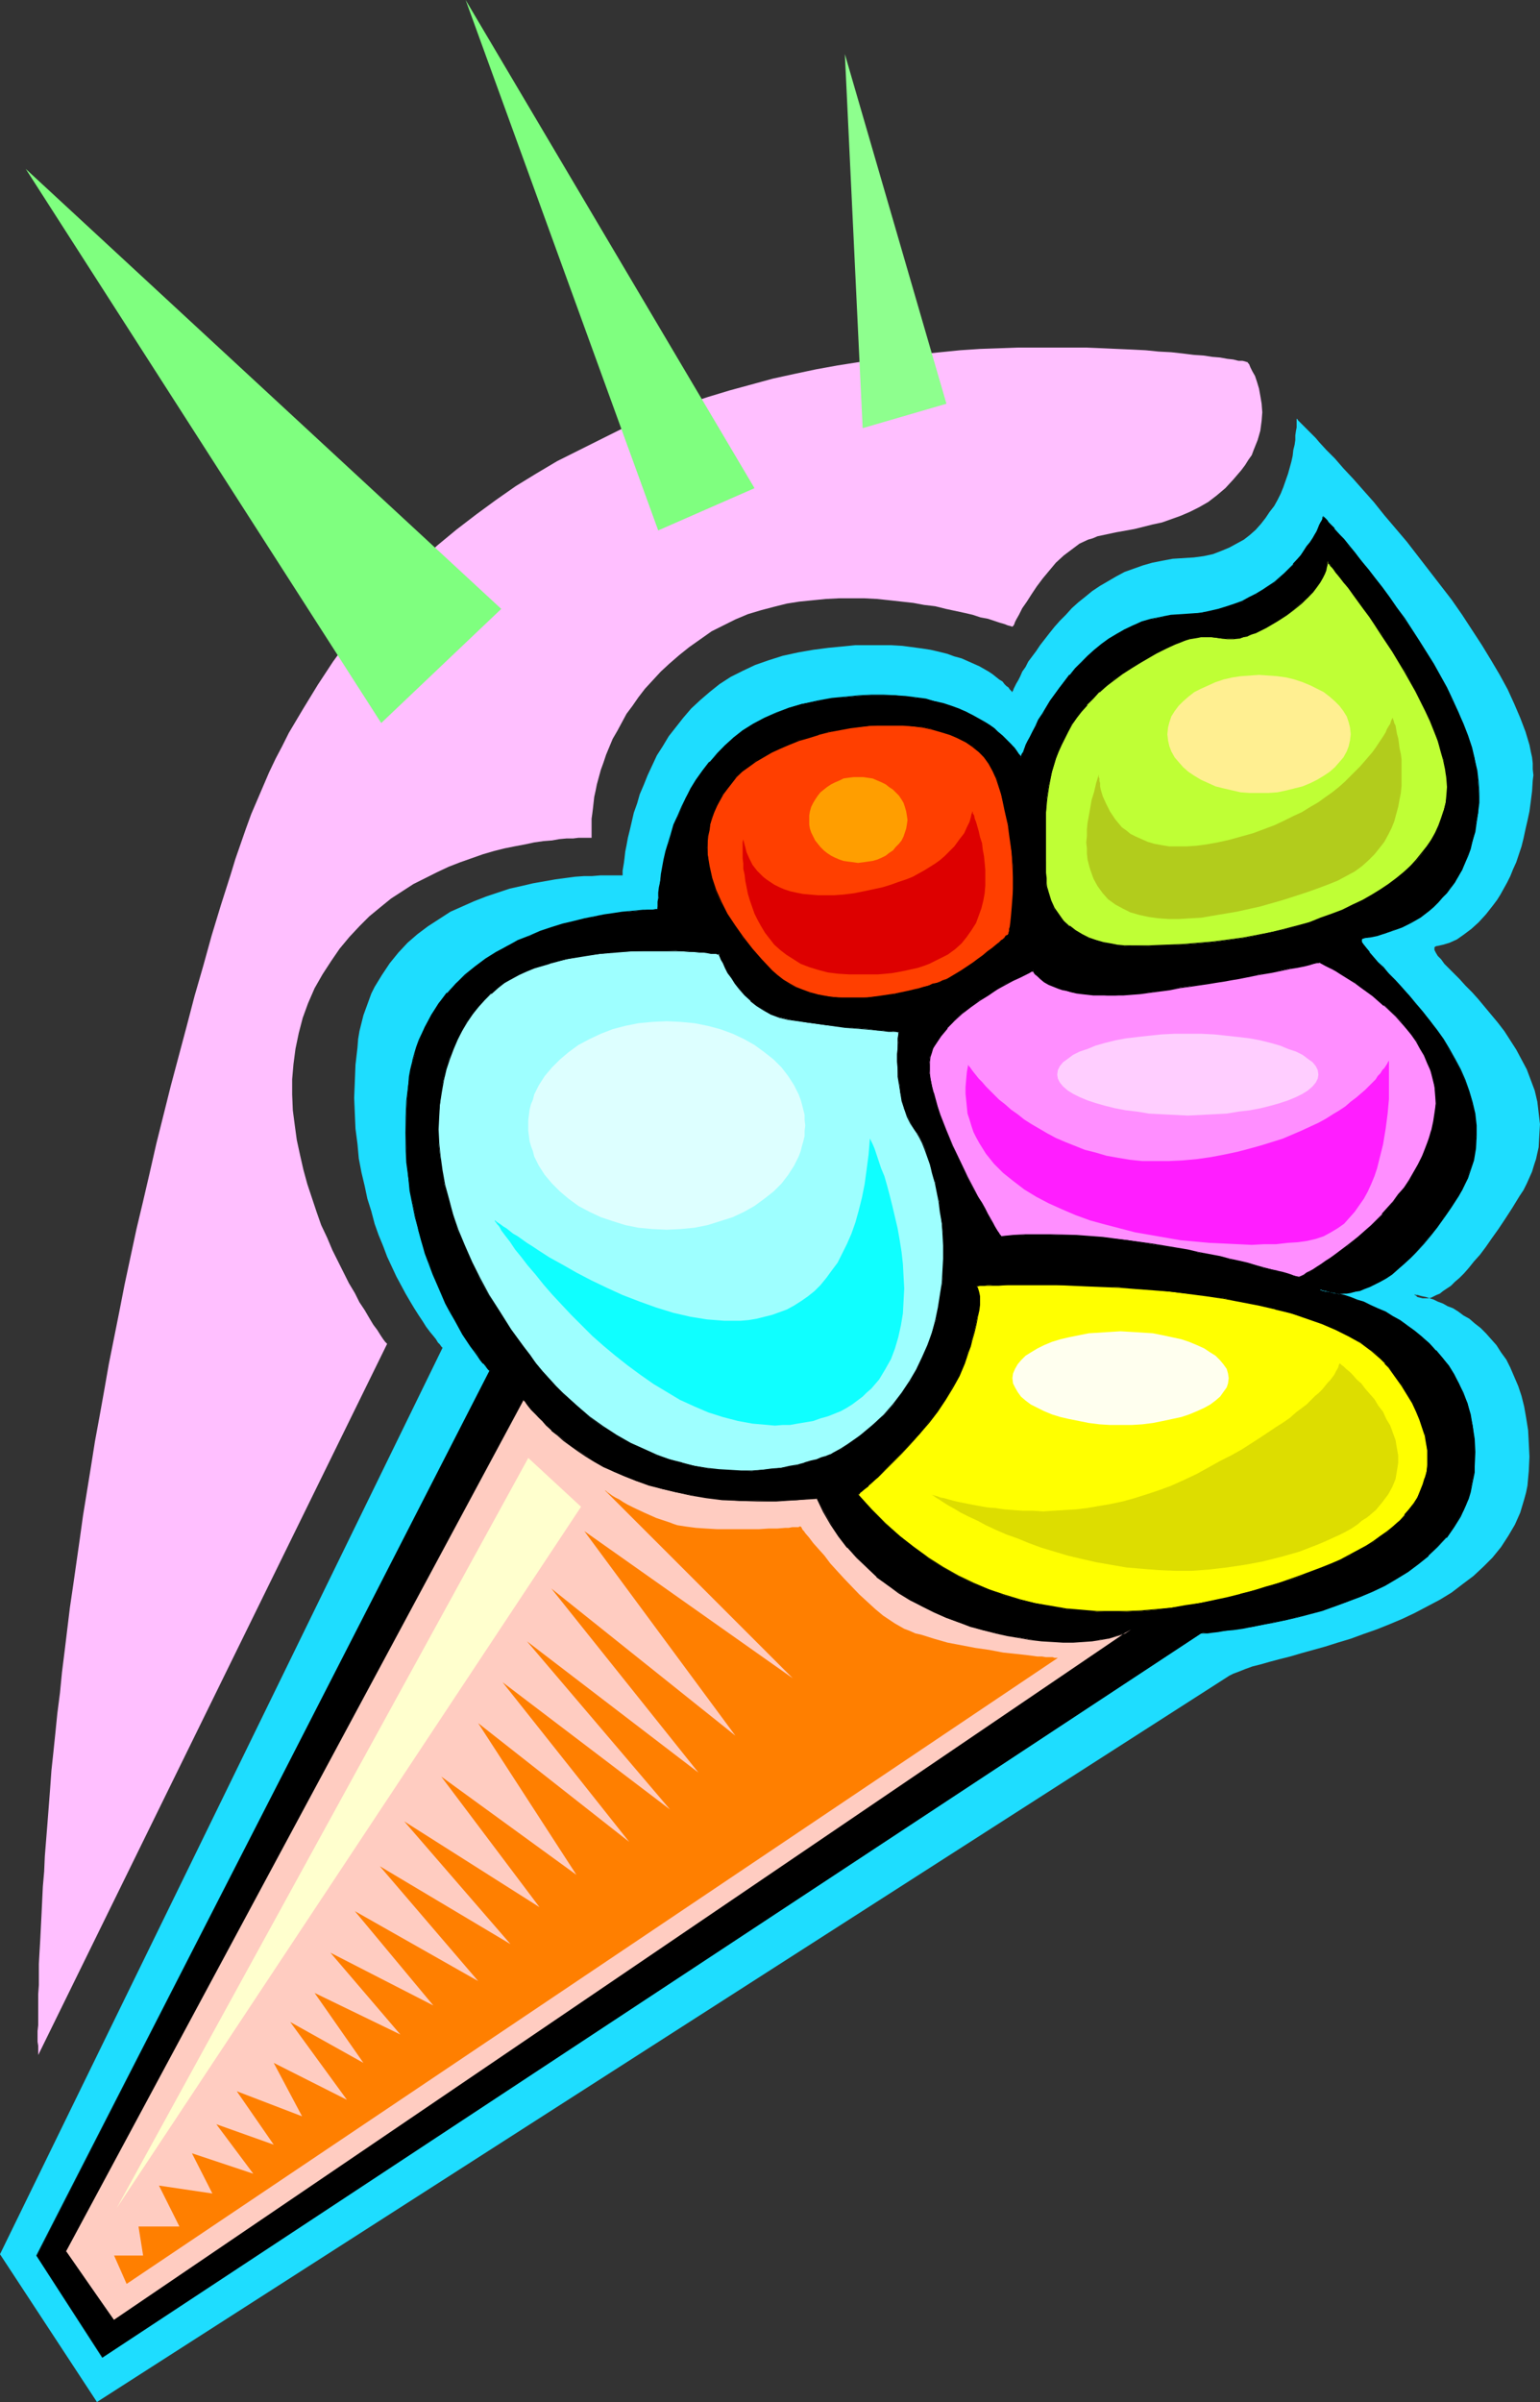
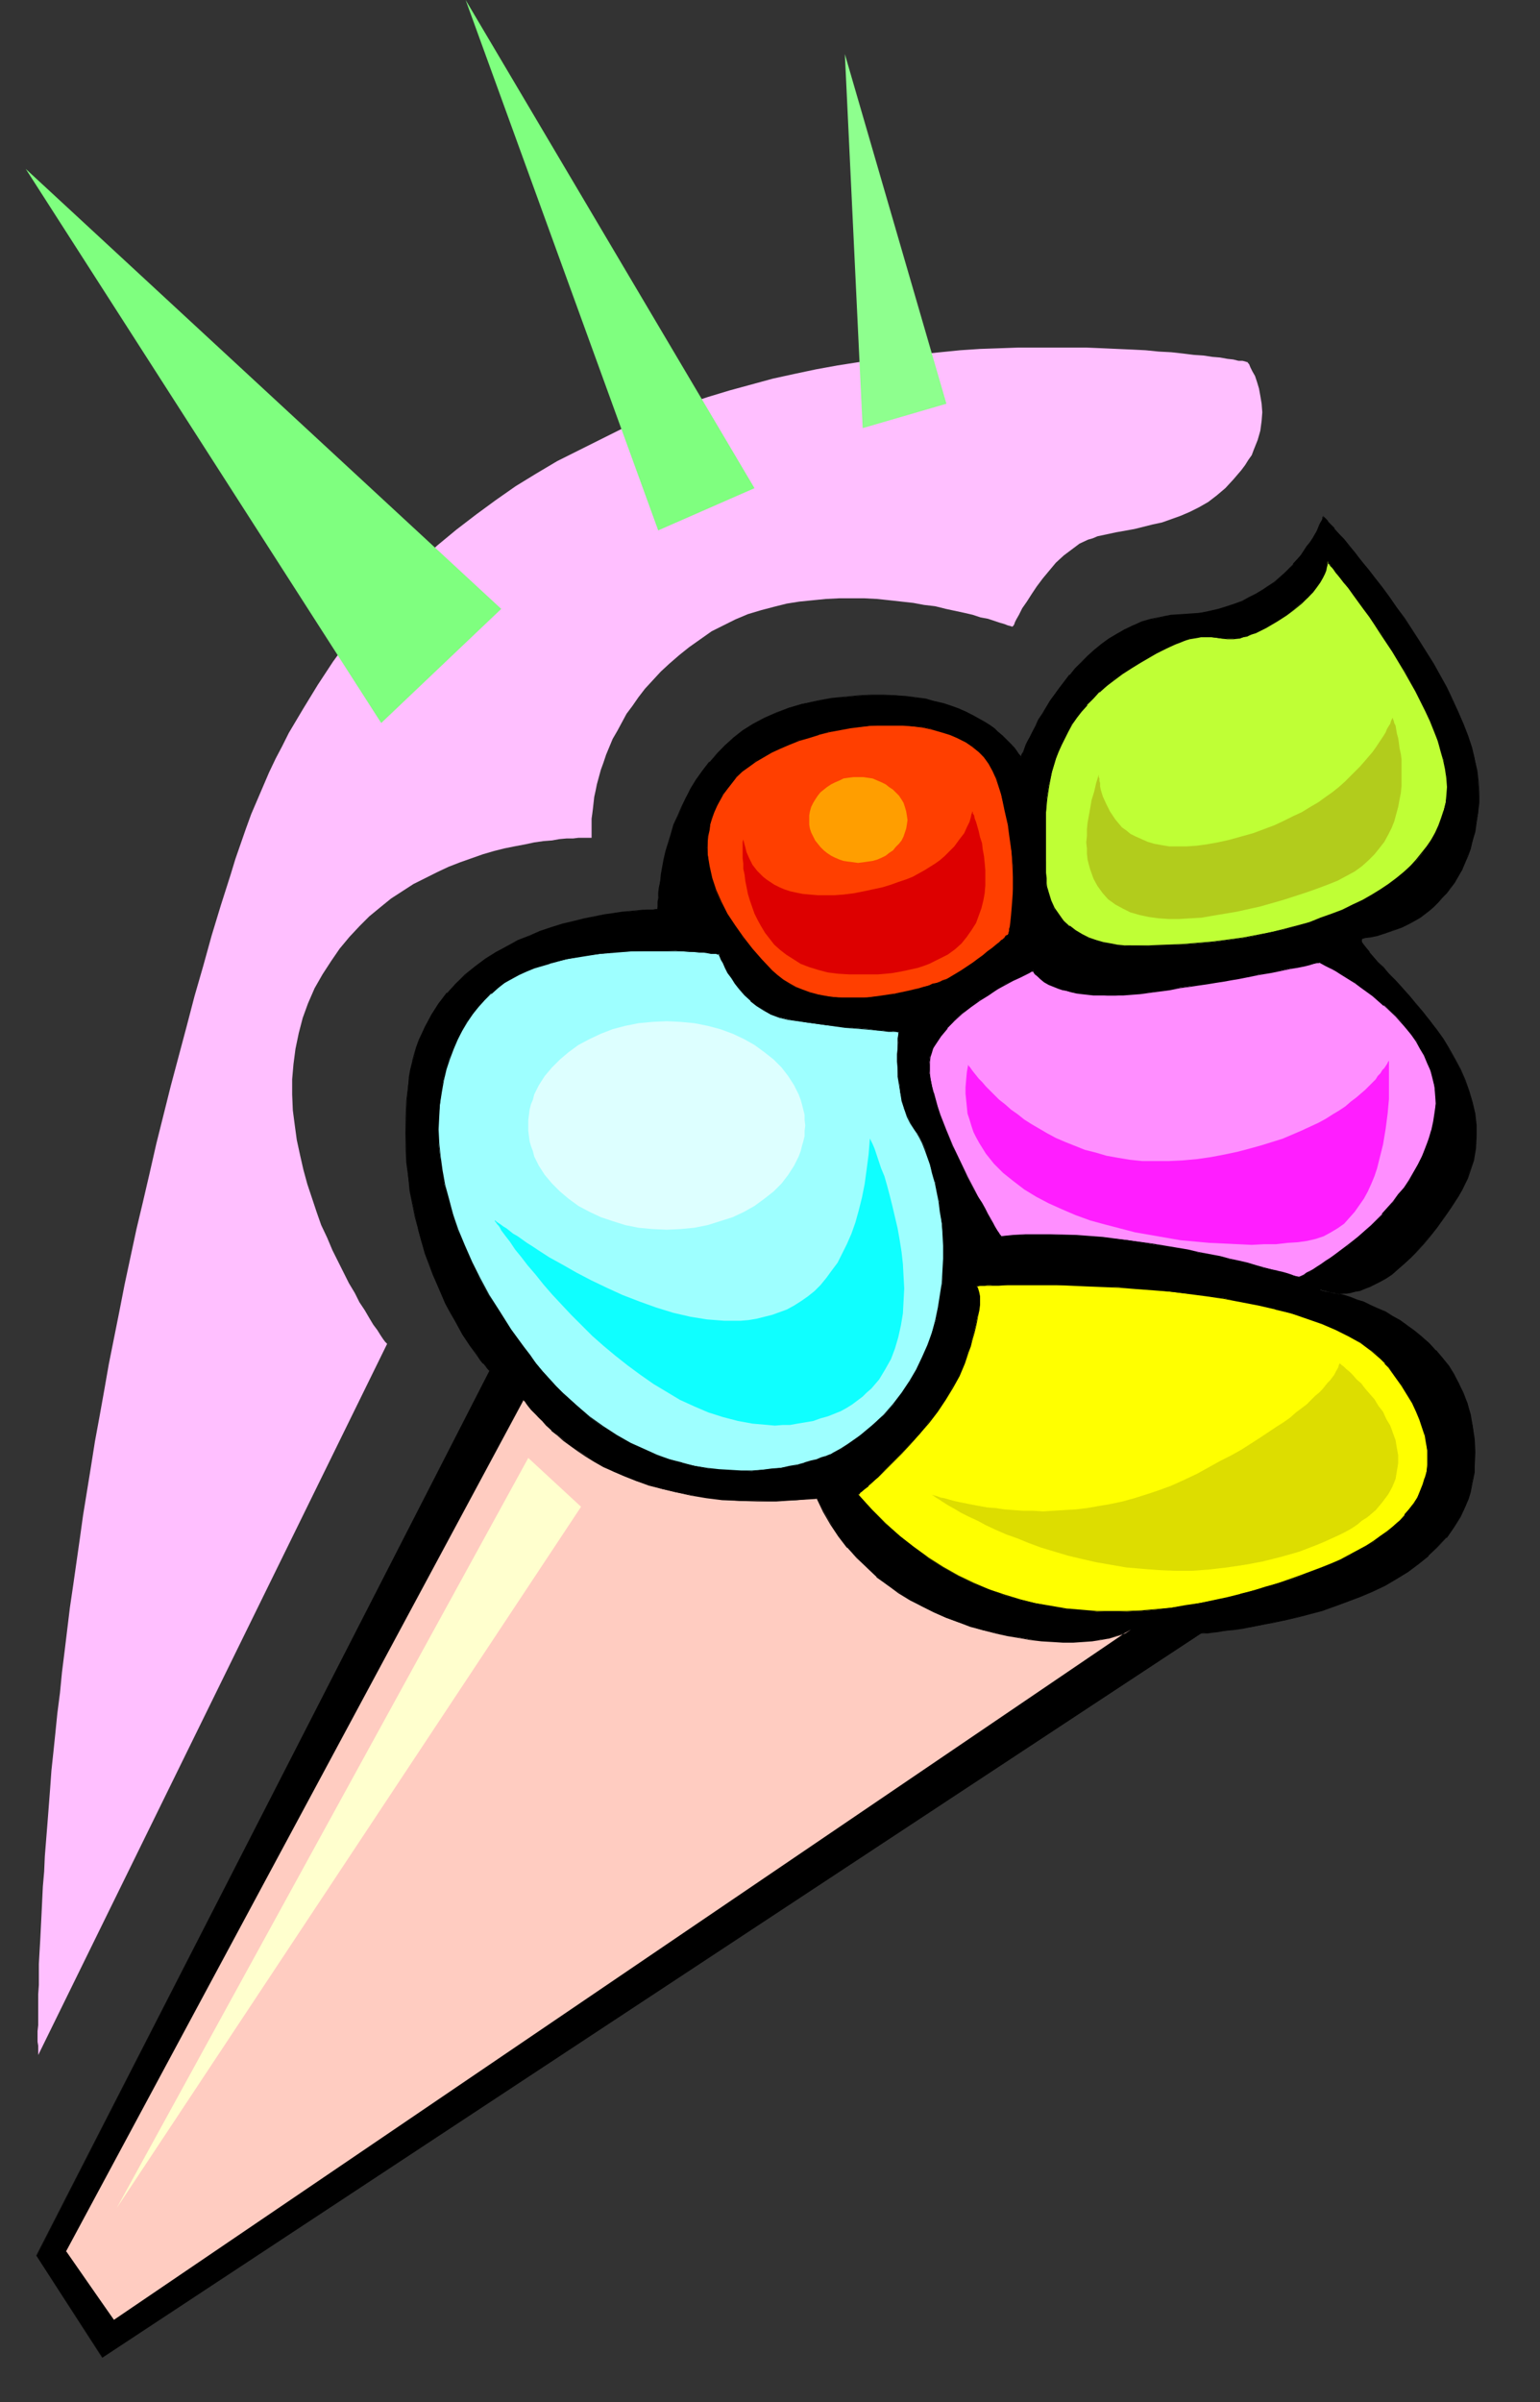
<svg xmlns="http://www.w3.org/2000/svg" xmlns:ns1="http://sodipodi.sourceforge.net/DTD/sodipodi-0.dtd" xmlns:ns2="http://www.inkscape.org/namespaces/inkscape" version="1.0" width="99.839mm" height="155.668mm" id="svg32" ns1:docname="Ice Cream Cone 51.wmf">
  <rect width="100%" height="100%" fill="#333333" stroke="none" />
  <ns1:namedview id="namedview32" pagecolor="#ffffff" bordercolor="#000000" borderopacity="0.25" ns2:showpageshadow="2" ns2:pageopacity="0.0" ns2:pagecheckerboard="0" ns2:deskcolor="#d1d1d1" ns2:document-units="mm" />
  <defs id="defs1">
    <pattern id="WMFhbasepattern" patternUnits="userSpaceOnUse" width="6" height="6" x="0" y="0" />
  </defs>
-   <path style="fill:#1eddff;fill-opacity:1;fill-rule:evenodd;stroke:none" d="m 0,552.157 108.436,-222.026 v 0 l -0.323,-0.323 -0.323,-0.485 -0.485,-0.485 -0.485,-0.808 -0.646,-0.808 -0.808,-0.97 -0.97,-1.293 -0.808,-1.293 -0.97,-1.454 -1.131,-1.778 -0.97,-1.616 -1.131,-1.939 -1.131,-2.101 -1.131,-2.101 -1.131,-2.424 -1.131,-2.424 -0.97,-2.585 -1.131,-2.747 -0.97,-2.747 -0.808,-3.07 -0.97,-3.07 -0.646,-3.07 -0.808,-3.393 -0.646,-3.393 -0.323,-3.555 -0.485,-3.717 -0.162,-3.717 -0.162,-3.878 0.162,-4.04 0.162,-4.04 0.485,-4.201 0.162,-2.101 0.323,-1.939 0.97,-3.878 0.646,-1.778 1.293,-3.555 0.808,-1.616 1.778,-2.909 1.939,-2.909 2.101,-2.585 2.262,-2.424 2.424,-2.101 2.586,-1.939 2.747,-1.778 2.747,-1.778 2.909,-1.293 2.909,-1.293 2.909,-1.131 2.909,-0.97 2.909,-0.97 2.909,-0.646 2.747,-0.646 2.747,-0.485 2.747,-0.485 2.424,-0.323 2.424,-0.323 2.262,-0.162 h 1.939 l 1.939,-0.162 h 1.616 1.293 1.131 0.808 0.646 v -0.162 -0.323 -0.646 l 0.162,-0.97 0.162,-0.97 0.162,-1.293 0.162,-1.454 0.323,-1.616 0.323,-1.778 0.485,-1.939 0.485,-2.101 0.485,-2.101 0.808,-2.262 0.646,-2.262 0.97,-2.262 0.97,-2.424 1.131,-2.424 1.131,-2.424 1.454,-2.262 1.454,-2.424 1.778,-2.262 1.778,-2.262 1.939,-2.262 2.262,-2.101 2.262,-1.939 2.424,-1.939 2.747,-1.778 2.909,-1.454 3.07,-1.454 3.232,-1.131 3.555,-1.131 3.717,-0.808 3.717,-0.646 3.717,-0.485 3.394,-0.323 3.232,-0.323 h 3.07 2.909 2.747 l 2.747,0.162 2.424,0.323 2.424,0.323 2.101,0.323 2.101,0.485 1.939,0.485 1.778,0.646 1.778,0.485 1.454,0.646 1.454,0.646 1.454,0.646 1.131,0.646 1.131,0.646 0.97,0.646 0.808,0.646 0.808,0.646 0.808,0.485 0.485,0.646 0.485,0.485 0.485,0.323 0.323,0.485 0.323,0.323 0.162,0.162 v 0.162 h 0.162 v -0.162 l 0.162,-0.162 0.162,-0.485 0.323,-0.646 0.323,-0.646 0.485,-0.808 0.485,-0.97 0.485,-1.131 0.808,-1.131 0.646,-1.293 0.97,-1.293 0.97,-1.293 0.97,-1.454 1.131,-1.454 1.131,-1.454 1.293,-1.616 1.293,-1.454 1.454,-1.454 1.454,-1.616 1.616,-1.454 1.616,-1.293 1.778,-1.454 1.939,-1.293 1.939,-1.131 1.939,-1.131 2.101,-1.131 2.262,-0.808 2.262,-0.808 2.262,-0.646 2.424,-0.485 2.586,-0.485 2.586,-0.162 2.586,-0.162 2.424,-0.323 2.262,-0.485 2.101,-0.808 1.939,-0.808 1.778,-0.97 1.778,-0.97 1.454,-1.131 1.454,-1.293 1.293,-1.454 1.131,-1.454 0.97,-1.454 1.131,-1.454 0.808,-1.454 0.808,-1.616 0.646,-1.616 1.131,-3.232 0.808,-2.909 0.323,-1.454 0.162,-1.454 0.323,-1.293 0.162,-1.131 v -1.131 l 0.162,-1.131 0.162,-0.808 v -0.808 -0.646 -0.808 0.162 h 0.162 l 0.162,0.323 0.323,0.323 0.323,0.323 0.485,0.485 0.485,0.485 1.293,1.293 0.646,0.646 0.808,0.808 0.808,0.97 1.778,1.939 2.101,2.101 2.101,2.424 2.424,2.585 2.424,2.747 2.586,2.909 2.586,3.232 2.747,3.232 2.747,3.232 2.747,3.555 5.495,7.11 2.747,3.555 2.586,3.717 2.424,3.717 2.424,3.717 2.262,3.717 2.101,3.555 1.939,3.555 1.616,3.555 1.454,3.393 1.293,3.393 0.97,3.232 0.323,1.616 0.323,1.454 0.162,1.454 v 1.454 l 0.162,1.454 -0.162,1.293 -0.162,2.585 -0.323,2.585 -0.323,2.424 -0.485,2.262 -0.485,2.101 -0.485,2.262 -0.485,1.939 -0.646,1.939 -0.646,1.939 -0.808,1.778 -0.646,1.616 -0.808,1.616 -0.808,1.454 -0.808,1.454 -0.808,1.293 -0.97,1.293 -1.778,2.262 -1.778,1.939 -1.778,1.616 -1.939,1.454 -1.616,1.131 -1.778,0.808 -1.616,0.485 -1.454,0.323 h -0.162 l -0.323,0.162 -0.162,0.162 v 0.162 0.485 l 0.323,0.646 0.485,0.808 0.808,0.808 0.808,1.131 1.131,1.131 1.293,1.293 1.293,1.293 1.454,1.616 1.616,1.616 1.454,1.616 1.616,1.939 1.616,1.939 1.616,1.939 1.616,2.101 1.454,2.262 1.454,2.262 1.293,2.424 1.293,2.424 0.97,2.585 0.97,2.585 0.646,2.747 0.323,2.747 0.323,2.747 -0.162,2.747 -0.162,2.909 -0.646,2.909 -0.485,1.454 -0.485,1.616 -0.646,1.454 -0.646,1.454 -0.808,1.616 -0.97,1.454 -1.778,2.909 -1.778,2.747 -1.616,2.424 -1.616,2.262 -1.454,2.101 -1.454,1.939 -1.454,1.616 -1.293,1.616 -1.131,1.293 -1.131,1.131 -1.131,0.97 -0.97,0.97 -0.97,0.646 -0.97,0.646 -0.808,0.646 -0.808,0.323 -0.646,0.323 -0.646,0.323 -0.646,0.162 h -0.485 -0.97 l -0.646,-0.162 -0.646,-0.162 -0.323,-0.323 -0.323,-0.162 v -0.162 0 l 0.323,0.162 h 0.485 l 0.485,0.162 0.646,0.162 0.808,0.162 0.97,0.323 0.97,0.323 0.97,0.485 1.293,0.485 1.131,0.646 1.293,0.485 1.293,0.808 1.293,0.97 1.454,0.808 1.293,1.131 1.454,1.131 1.293,1.293 1.293,1.454 1.293,1.454 1.131,1.778 1.293,1.778 0.97,1.939 0.97,2.262 0.97,2.262 0.808,2.424 0.646,2.585 0.485,2.747 0.485,3.07 0.162,3.07 0.162,3.393 -0.162,3.555 -0.162,1.778 -0.162,1.778 -0.323,1.616 -0.485,1.778 -0.485,1.616 -0.485,1.616 -0.646,1.454 -0.646,1.454 -1.616,2.747 -1.778,2.747 -2.101,2.585 -2.262,2.262 -2.424,2.262 -2.586,1.939 -2.747,2.101 -2.909,1.778 -3.07,1.616 -3.07,1.616 -3.07,1.454 -3.07,1.293 -3.232,1.293 -3.232,1.131 -3.07,1.131 -3.232,0.97 -3.07,0.97 -2.909,0.808 -2.909,0.808 -2.747,0.808 -2.586,0.646 -2.424,0.646 -2.262,0.646 -1.939,0.485 -1.778,0.646 -1.616,0.646 -1.293,0.485 -0.97,0.485 -277.473,177.912 z" id="path1" />
  <path style="fill:#000000;fill-opacity:1;fill-rule:evenodd;stroke:none" d="M 9.05,552.48 120.071,335.948 v -0.162 l -0.323,-0.162 -0.323,-0.485 -0.323,-0.485 -0.646,-0.646 -0.646,-0.808 -0.646,-1.131 -0.808,-1.131 -0.97,-1.293 -0.97,-1.293 -0.97,-1.616 -0.97,-1.616 -1.131,-1.939 -0.97,-1.939 -1.131,-1.939 -0.97,-2.262 -1.131,-2.424 -0.97,-2.424 -0.97,-2.585 -0.97,-2.747 -0.97,-2.747 -0.808,-3.07 -0.646,-2.909 -0.646,-3.232 -0.646,-3.232 -0.485,-3.393 -0.323,-3.555 -0.162,-3.555 -0.162,-3.717 0.162,-3.878 0.162,-3.878 0.323,-3.878 0.323,-2.101 0.323,-1.778 0.485,-1.939 0.485,-1.778 0.485,-1.778 0.646,-1.616 1.293,-3.232 1.616,-2.909 1.778,-2.909 2.101,-2.424 2.101,-2.424 2.424,-2.101 2.424,-2.101 2.424,-1.778 2.586,-1.616 2.747,-1.616 2.747,-1.293 2.747,-1.131 2.747,-1.131 2.747,-0.97 2.586,-0.808 2.747,-0.646 2.586,-0.646 2.424,-0.485 2.424,-0.485 2.262,-0.323 2.101,-0.323 1.778,-0.162 1.778,-0.162 1.616,-0.162 1.131,-0.162 h 1.131 0.808 0.485 v -0.485 l 0.162,-0.646 v -0.808 l 0.162,-0.97 v -1.293 l 0.162,-1.293 0.162,-1.454 0.323,-1.778 0.323,-1.778 0.323,-1.778 0.485,-2.101 0.646,-1.939 0.646,-2.262 0.646,-2.101 0.97,-2.262 0.97,-2.262 0.97,-2.262 1.293,-2.101 1.293,-2.262 1.616,-2.262 1.616,-2.101 1.778,-1.939 1.939,-2.101 2.101,-1.778 2.424,-1.778 2.424,-1.616 2.747,-1.454 2.909,-1.293 3.07,-1.293 3.394,-0.97 3.555,-0.646 3.555,-0.646 3.394,-0.323 3.232,-0.323 3.07,-0.162 h 3.07 2.747 l 2.586,0.323 2.586,0.323 2.424,0.323 2.101,0.485 2.101,0.646 2.101,0.646 1.778,0.646 1.778,0.646 1.616,0.97 1.454,0.808 1.293,0.808 1.293,0.808 1.131,0.808 1.131,0.808 0.97,0.808 0.808,0.808 0.808,0.808 0.646,0.646 0.485,0.808 0.485,0.485 0.485,0.646 0.323,0.485 0.162,0.323 0.162,0.323 0.162,0.162 v 0 -0.162 l 0.162,-0.323 0.162,-0.323 0.323,-0.646 0.162,-0.808 0.485,-0.808 0.485,-1.131 0.485,-1.131 0.646,-1.293 0.808,-1.293 0.646,-1.454 0.97,-1.454 0.808,-1.454 0.97,-1.616 2.262,-3.232 2.586,-3.232 1.454,-1.616 1.454,-1.454 1.616,-1.616 1.616,-1.454 1.616,-1.293 1.939,-1.454 1.778,-1.131 2.101,-1.131 1.939,-0.97 2.262,-0.808 2.101,-0.646 2.424,-0.485 2.424,-0.485 2.424,-0.162 2.424,-0.162 2.424,-0.323 2.262,-0.323 2.101,-0.485 2.101,-0.646 1.939,-0.646 1.939,-0.646 1.616,-0.97 1.778,-0.808 1.454,-0.97 1.454,-0.97 1.454,-0.97 1.293,-1.131 1.293,-1.131 2.101,-2.101 1.778,-2.262 1.616,-2.101 0.646,-0.97 0.646,-0.97 0.485,-0.97 0.485,-0.808 0.485,-0.808 0.323,-0.646 0.323,-0.646 0.162,-0.646 0.162,-0.323 0.162,-0.323 0.162,-0.162 v -0.162 0.162 l 0.485,0.323 0.485,0.646 0.646,0.808 0.97,1.131 1.131,1.131 1.131,1.454 1.293,1.616 1.454,1.616 1.616,1.939 1.616,2.101 1.616,2.101 1.778,2.424 1.939,2.424 1.778,2.585 1.778,2.585 3.555,5.333 3.555,5.656 1.616,2.909 1.616,3.07 1.454,2.909 1.454,2.909 1.131,2.909 1.131,2.909 0.97,2.909 0.808,2.909 0.485,2.747 0.323,2.747 0.162,2.585 v 2.585 l -0.162,2.585 -0.485,2.262 -0.323,2.262 -0.485,2.101 -0.646,1.939 -0.646,1.939 -0.646,1.778 -0.808,1.616 -0.808,1.616 -0.97,1.454 -0.97,1.293 -0.97,1.293 -0.97,1.131 -1.131,1.131 -0.97,0.97 -1.131,0.97 -2.262,1.616 -2.262,1.293 -2.101,1.131 -2.262,0.808 -1.939,0.808 -1.939,0.485 -1.616,0.323 -1.454,0.323 h -0.323 l -0.323,0.162 v 0.162 l -0.162,0.162 0.162,0.485 0.323,0.646 0.646,0.808 0.808,0.97 0.97,1.131 1.131,1.293 1.293,1.454 1.454,1.454 1.616,1.616 1.616,1.778 1.616,1.939 1.616,1.939 1.778,2.101 1.778,2.101 1.616,2.262 1.616,2.424 1.454,2.424 1.454,2.424 1.293,2.585 1.131,2.585 0.97,2.585 0.808,2.747 0.646,2.747 0.323,2.909 v 2.747 l -0.162,2.909 -0.485,2.909 -0.485,1.454 -0.485,1.293 -0.485,1.616 -1.293,2.909 -0.97,1.454 -1.778,2.747 -1.778,2.585 -1.616,2.424 -1.778,2.101 -1.616,1.939 -1.616,1.778 -1.616,1.616 -1.454,1.454 -1.616,1.293 -1.454,1.131 -1.454,0.97 -1.293,0.808 -1.454,0.808 -1.131,0.485 -1.293,0.485 -1.131,0.485 -1.131,0.323 -1.131,0.162 -0.97,0.162 -0.97,0.162 h -1.778 l -1.293,-0.323 -1.131,-0.162 -0.808,-0.162 -0.323,-0.162 -0.323,-0.162 v 0 h -0.162 0.162 0.323 l 0.485,0.162 0.808,0.162 0.808,0.162 1.131,0.323 1.131,0.323 1.454,0.323 1.454,0.485 1.454,0.646 1.778,0.485 1.616,0.808 1.778,0.808 1.778,0.808 1.778,0.97 1.939,1.131 1.778,1.293 1.778,1.293 1.778,1.454 1.778,1.454 1.616,1.778 1.616,1.778 1.454,1.939 1.293,2.101 1.293,2.262 0.97,2.424 1.131,2.424 0.646,2.747 0.646,2.909 0.323,3.07 0.162,3.232 v 3.393 l -0.162,1.616 -0.323,1.616 -0.323,1.616 -0.323,1.616 -0.485,1.616 -0.485,1.454 -0.646,1.454 -0.808,1.293 -1.616,2.747 -1.778,2.424 -2.101,2.262 -2.262,2.262 -2.586,2.101 -2.586,1.778 -2.747,1.778 -2.909,1.616 -2.909,1.454 -3.07,1.293 -3.07,1.293 -3.07,1.131 -3.07,0.97 -3.07,0.808 -3.07,0.808 -2.909,0.808 -2.909,0.485 -2.747,0.646 -2.424,0.485 -2.424,0.323 -2.262,0.323 -1.939,0.323 -1.778,0.162 -1.454,0.162 -1.131,0.162 h -0.97 -0.323 l -0.162,0.162 h -0.162 L 25.048,577.365 Z" id="path2" />
  <path style="fill:#000000;fill-opacity:1;fill-rule:evenodd;stroke:none" d="m 9.05,552.318 v 0.162 l 111.183,-216.532 -0.323,-0.323 v 0 l -0.323,-0.485 -0.485,-0.485 v 0 l -0.485,-0.646 v 0 l -0.646,-0.97 -0.808,-0.97 -0.808,-1.131 -0.808,-1.293 -0.97,-1.454 -0.97,-1.454 -0.97,-1.778 -1.131,-1.778 -1.131,-1.939 -0.97,-2.101 -1.131,-2.262 -0.97,-2.262 -0.97,-2.424 -1.131,-2.585 -0.808,-2.747 -0.97,-2.909 -0.808,-2.909 v 0 l -0.808,-2.909 -0.646,-3.232 -0.485,-3.232 -0.485,-3.393 -0.323,-3.555 -0.323,-3.555 v -3.717 -3.878 l 0.162,-3.878 0.485,-3.878 0.323,-2.101 0.323,-1.778 0.323,-1.939 v 0 l 0.485,-1.778 0.646,-1.778 0.485,-1.616 1.454,-3.232 1.616,-2.909 1.778,-2.747 2.101,-2.585 h -0.162 l 2.262,-2.424 2.262,-2.101 v 0 l 2.424,-1.939 2.586,-1.778 2.586,-1.778 2.586,-1.454 2.747,-1.293 2.747,-1.293 2.747,-0.97 2.747,-0.97 2.747,-0.808 2.586,-0.646 v 0 l 2.586,-0.646 2.424,-0.646 2.424,-0.323 2.262,-0.323 2.101,-0.323 1.778,-0.323 1.778,-0.162 h 1.616 l 1.131,-0.162 h 1.131 0.808 l 0.646,-0.162 0.162,-1.131 v -0.808 -0.97 l 0.162,-1.293 0.162,-1.293 0.162,-1.454 0.323,-1.778 0.323,-1.778 0.323,-1.778 0.485,-2.101 v 0.162 l 0.485,-2.101 0.646,-2.101 0.808,-2.262 0.808,-2.262 0.97,-2.262 1.131,-2.101 1.293,-2.262 1.293,-2.262 1.454,-2.101 1.778,-2.262 h -0.162 l 1.778,-1.939 2.101,-1.939 v 0 l 2.101,-1.778 2.262,-1.778 2.586,-1.778 2.586,-1.293 2.909,-1.454 3.232,-1.131 3.232,-0.97 v 0 l 3.555,-0.808 3.555,-0.485 3.394,-0.485 3.232,-0.323 3.07,-0.162 h 3.07 l 2.747,0.162 2.586,0.323 2.586,0.162 2.424,0.485 2.101,0.485 v 0 l 2.101,0.646 1.939,0.646 1.939,0.646 1.778,0.646 1.454,0.808 1.454,0.808 1.454,0.808 1.293,0.97 1.131,0.808 1.131,0.808 0.808,0.808 v 0 l 0.97,0.808 0.646,0.646 0.646,0.808 v 0 l 0.485,0.646 0.485,0.646 0.485,0.485 0.323,0.485 0.162,0.323 0.323,0.323 v 0.162 l 0.162,0.162 0.162,-0.162 v -0.485 0.162 l 0.323,-0.485 0.162,-0.646 0.323,-0.808 0.485,-0.808 0.485,-0.97 0.485,-1.293 0.646,-1.131 0.646,-1.454 0.808,-1.293 0.808,-1.616 0.97,-1.454 0.97,-1.616 2.262,-3.232 2.586,-3.232 h -0.162 l 1.454,-1.454 1.454,-1.616 1.616,-1.454 1.616,-1.454 v 0 l 1.778,-1.454 1.778,-1.293 1.939,-1.131 1.939,-1.131 2.101,-0.97 2.101,-0.808 2.262,-0.808 h -0.162 l 2.424,-0.485 2.424,-0.323 4.848,-0.323 2.424,-0.323 2.262,-0.323 2.101,-0.485 h 0.162 l 1.939,-0.646 1.939,-0.646 1.939,-0.808 1.778,-0.808 1.616,-0.97 1.616,-0.808 1.454,-1.131 1.293,-0.97 1.293,-1.131 1.293,-0.97 v 0 l 2.101,-2.262 h 0.162 l 1.778,-2.262 1.616,-2.101 0.646,-0.97 0.646,-0.97 0.485,-0.97 0.485,-0.808 0.808,-1.454 0.323,-0.646 0.162,-0.485 0.162,-0.485 0.162,-0.323 v -0.162 -0.162 l -0.162,0.162 0.485,0.485 v 0 l 0.485,0.485 v 0 l 0.808,0.808 v 0 l 0.808,1.131 h 0.162 l 0.97,1.131 v 0 l 1.131,1.454 1.454,1.616 1.454,1.778 1.454,1.939 1.616,2.101 1.778,2.101 1.616,2.262 1.939,2.424 1.778,2.585 1.939,2.585 3.555,5.494 3.555,5.656 1.616,2.909 1.454,2.909 1.616,2.909 1.293,2.909 1.131,2.909 1.131,3.07 0.97,2.909 0.808,2.747 v 0 l 0.485,2.747 0.485,2.747 0.162,2.585 -0.162,2.585 -0.162,2.585 -0.323,2.262 -0.485,2.262 -0.485,2.101 v 0 l -0.646,1.939 -0.485,1.939 -0.808,1.616 -0.808,1.778 h 0.323 l 0.646,-1.616 0.808,-1.778 0.646,-1.778 0.485,-2.101 v 0 l 0.646,-2.101 0.323,-2.262 0.323,-2.262 0.323,-2.585 v -2.585 l -0.162,-2.585 -0.323,-2.747 -0.646,-2.747 v -0.162 l -0.646,-2.747 -0.97,-2.909 -1.131,-2.909 -1.293,-2.909 -1.293,-2.909 -1.454,-3.07 -1.616,-2.909 -1.616,-2.909 -3.555,-5.656 -3.555,-5.494 -1.939,-2.585 -1.778,-2.585 -1.778,-2.424 -1.778,-2.262 -1.616,-2.101 -1.778,-2.101 -1.454,-1.939 -1.454,-1.778 -1.293,-1.616 -1.293,-1.293 v 0 l -1.131,-1.293 h 0.162 l -0.97,-0.97 v 0 l -0.808,-0.808 h 0.162 l -0.646,-0.646 v 0 l -0.646,-0.646 v 0.323 -0.162 l -0.162,0.162 v 0.485 l -0.162,0.323 -0.323,0.485 -0.323,0.646 -0.646,1.616 -0.485,0.808 -0.485,0.808 -0.646,0.97 -0.808,0.97 -1.454,2.262 -1.939,2.101 h 0.162 l -2.262,2.262 v 0 l -1.131,0.97 -1.293,1.131 -1.454,0.97 -1.454,0.97 -1.616,0.97 -1.616,0.808 -1.778,0.97 -1.778,0.646 -1.939,0.646 -2.101,0.646 v 0 l -2.101,0.485 -2.262,0.485 -2.424,0.162 -4.848,0.323 -2.424,0.485 -2.424,0.485 v 0 l -2.262,0.646 -2.101,0.97 -2.101,0.97 -1.939,1.131 -1.939,1.131 -1.778,1.293 -1.778,1.454 v 0 l -1.616,1.454 -1.454,1.454 -1.616,1.616 -1.293,1.616 h -0.162 l -2.424,3.232 -2.262,3.07 -0.97,1.616 -0.97,1.616 -0.97,1.454 -0.646,1.454 -0.646,1.293 -0.646,1.293 -0.646,1.131 -0.485,0.97 -0.323,0.97 -0.323,0.808 -0.323,0.485 -0.162,0.485 v 0.323 0 l -0.162,0.162 h 0.162 v -0.162 0 -0.162 l -0.162,-0.323 -0.323,-0.323 -0.323,-0.485 -0.323,-0.485 -0.485,-0.646 -0.646,-0.646 v 0 l -0.646,-0.646 -0.808,-0.808 -0.808,-0.808 v 0 l -0.97,-0.808 -0.97,-0.97 -1.131,-0.808 -1.293,-0.808 -1.454,-0.808 -1.454,-0.808 -1.616,-0.808 -1.778,-0.808 -1.778,-0.646 -1.939,-0.646 -2.101,-0.485 h -0.162 l -2.101,-0.646 -2.424,-0.323 -2.586,-0.323 -2.586,-0.162 -2.747,-0.162 h -3.07 l -3.07,0.162 -3.232,0.323 -3.394,0.323 -3.555,0.646 -3.555,0.808 h -0.162 l -3.232,0.97 -3.07,1.131 -2.909,1.293 -2.747,1.454 -2.586,1.616 -2.262,1.778 -2.101,1.939 v 0 l -1.939,1.939 -1.778,2.101 h -0.162 l -1.616,2.101 -1.616,2.262 -1.293,2.101 -1.131,2.262 -1.131,2.262 -0.97,2.262 -0.97,2.101 -0.646,2.262 -0.646,2.101 -0.646,2.101 v 0 l -0.485,2.101 -0.323,1.778 -0.323,1.778 -0.162,1.778 -0.323,1.454 -0.162,1.293 v 1.293 l -0.162,0.97 v 0.808 0.646 0.485 -0.162 h -0.485 l -0.808,0.162 h -1.131 -1.131 l -1.616,0.162 -1.778,0.162 -1.778,0.162 -2.101,0.323 -2.262,0.323 -2.424,0.485 -2.424,0.485 -2.586,0.646 v 0 l -2.747,0.646 -2.586,0.808 -2.909,0.97 -2.586,1.131 -2.909,1.131 -2.586,1.454 -2.747,1.454 -2.586,1.616 -2.586,1.939 -2.424,1.939 v 0 l -2.262,2.262 -2.101,2.262 h -0.162 l -1.939,2.585 -1.778,2.747 -1.616,3.07 -1.454,3.07 -0.646,1.778 -0.485,1.616 -0.485,1.778 v 0.162 l -0.485,1.939 -0.323,1.778 -0.162,2.101 -0.485,3.878 -0.162,3.878 v 3.878 3.717 l 0.162,3.555 0.485,3.555 0.323,3.393 0.646,3.232 0.646,3.232 0.808,2.909 v 0.162 l 0.808,2.909 0.808,2.909 0.97,2.585 0.97,2.585 1.131,2.585 0.97,2.262 0.97,2.262 1.131,2.101 1.131,1.939 0.97,1.778 0.97,1.778 0.97,1.454 0.97,1.454 0.97,1.293 0.808,1.131 0.646,0.97 0.646,0.808 h 0.162 l 0.485,0.646 v 0 l 0.485,0.646 0.323,0.323 v 0 l 0.323,0.323 -0.162,-0.162 L 8.888,552.48 Z" id="path3" />
  <path style="fill:#000000;fill-opacity:1;fill-rule:evenodd;stroke:none" d="m 357.951,213.139 -0.808,1.454 -0.97,1.454 -0.808,1.454 -0.97,1.131 v 0 l -0.97,1.293 -1.131,0.97 -1.131,1.131 v 0 l -1.131,0.808 -2.101,1.616 -2.262,1.454 -2.262,0.97 -2.101,0.97 -2.101,0.646 -1.778,0.485 v 0 l -1.616,0.323 -1.454,0.323 h -0.323 l -0.323,0.162 -0.162,0.162 v 0.323 0.485 l 0.485,0.808 0.485,0.808 0.808,0.97 h 0.162 l 0.97,1.131 1.131,1.131 1.293,1.454 1.454,1.616 1.454,1.616 1.616,1.616 v 0 l 1.616,1.939 1.778,1.939 1.616,2.101 1.778,2.262 1.616,2.262 1.616,2.262 1.616,2.424 1.454,2.424 1.293,2.585 1.131,2.585 0.97,2.747 0.808,2.747 v -0.162 l 0.485,2.747 0.323,2.909 0.162,2.747 -0.323,2.909 -0.485,2.909 v -0.162 l -0.323,1.454 -0.485,1.454 -0.485,1.454 -1.454,2.909 -0.808,1.454 -1.939,2.747 -1.616,2.747 -1.778,2.262 -1.616,2.262 -1.616,1.939 v 0 l -1.616,1.778 -1.616,1.454 -1.616,1.454 v 0 l -1.454,1.293 -1.454,1.131 -1.454,0.97 -1.454,0.808 -1.293,0.808 -1.293,0.485 -1.293,0.646 -1.131,0.323 -1.131,0.323 h 0.162 l -1.131,0.162 -0.97,0.162 -0.97,0.162 h -1.778 l -1.293,-0.162 -1.131,-0.323 v 0 l -0.808,-0.162 -0.323,-0.162 -0.323,-0.162 h -0.162 v 0.323 h 0.162 0.323 l 0.485,0.162 0.808,0.162 0.808,0.162 v 0 l 1.131,0.323 v 0 l 1.131,0.162 v 0 l 1.454,0.485 1.454,0.485 1.454,0.485 1.616,0.646 1.778,0.808 1.616,0.808 1.939,0.808 1.778,0.97 1.778,1.131 1.939,1.131 1.778,1.454 1.778,1.454 v -0.162 l 1.616,1.616 1.778,1.616 h -0.162 l 1.616,1.778 1.454,2.101 1.293,1.939 1.293,2.262 1.131,2.424 0.97,2.585 0.646,2.747 v -0.162 l 0.646,2.909 0.323,3.07 0.162,3.232 v 3.393 l -0.162,1.616 -0.162,1.616 -0.323,1.616 -0.485,1.616 v 0 l -0.485,1.454 -0.485,1.454 -0.646,1.454 -0.646,1.454 -1.616,2.585 -1.939,2.585 h 0.162 l -2.101,2.262 -2.424,2.262 v -0.162 l -2.424,2.101 -2.586,1.778 -2.747,1.778 -2.909,1.616 -3.07,1.454 -2.909,1.293 -3.07,1.293 -3.232,1.131 -3.07,0.97 -3.07,0.808 -2.909,0.97 v 0 l -2.909,0.646 -2.909,0.646 -2.747,0.485 -2.424,0.485 -2.424,0.323 -2.262,0.323 -1.939,0.323 -1.778,0.162 -1.454,0.162 -1.131,0.162 -0.97,0.162 h -0.323 -0.162 -0.323 L 24.887,577.365 h 0.162 L 9.05,552.318 8.888,552.48 25.048,577.527 294.279,400.1 v 0 h 0.162 0.162 0.323 0.97 l 1.131,-0.162 1.454,-0.162 1.778,-0.323 1.939,-0.162 2.262,-0.323 2.424,-0.485 2.424,-0.485 2.747,-0.485 2.909,-0.646 2.909,-0.646 v 0 l 3.07,-0.808 3.07,-0.808 3.07,-1.131 3.07,-1.131 3.07,-1.131 3.07,-1.293 3.07,-1.454 2.747,-1.616 2.909,-1.778 2.586,-1.939 2.424,-1.939 v -0.162 l 2.262,-2.101 2.101,-2.262 h 0.162 l 1.778,-2.585 1.616,-2.585 0.646,-1.454 0.646,-1.454 0.646,-1.454 0.485,-1.616 v 0 l 0.323,-1.616 0.323,-1.616 0.323,-1.616 v -1.616 l 0.162,-3.393 -0.162,-3.232 -0.485,-3.07 -0.485,-2.909 v 0 l -0.808,-2.747 -0.97,-2.585 -1.131,-2.262 -1.131,-2.262 -1.293,-2.101 -1.616,-1.939 -1.454,-1.778 h -0.162 l -1.616,-1.778 -1.778,-1.616 v 0 l -1.778,-1.454 -1.778,-1.293 -1.778,-1.293 -1.778,-0.97 -1.778,-1.131 -1.939,-0.808 -1.778,-0.808 -1.616,-0.808 -1.616,-0.485 -1.616,-0.646 -1.454,-0.485 -1.293,-0.323 h -0.162 l -1.131,-0.323 h 0.162 l -1.131,-0.323 h -0.162 l -0.808,-0.162 -0.808,-0.162 -0.485,-0.162 h -0.323 -0.162 v 0.323 h 0.162 -0.162 l 0.323,0.162 h 0.323 l 0.808,0.323 h 0.162 l 1.131,0.162 1.293,0.162 h 1.778 0.97 l 0.97,-0.162 1.131,-0.323 v 0 l 1.131,-0.162 1.131,-0.485 1.293,-0.485 1.293,-0.646 1.293,-0.646 1.454,-0.808 1.454,-0.97 1.454,-1.293 1.454,-1.293 v 0 l 1.616,-1.454 1.454,-1.454 1.778,-1.939 v 0 l 1.616,-1.939 1.616,-2.101 1.778,-2.424 1.778,-2.585 1.778,-2.747 0.808,-1.454 1.454,-2.909 0.485,-1.454 0.485,-1.454 0.485,-1.454 v 0 l 0.485,-2.909 0.162,-2.909 v -2.747 l -0.323,-2.909 -0.646,-2.747 v 0 l -0.808,-2.747 -0.97,-2.747 -1.131,-2.585 -1.293,-2.424 -1.454,-2.585 -1.454,-2.424 -1.616,-2.262 -1.778,-2.262 -1.616,-2.101 -1.778,-2.101 -1.616,-1.939 -1.778,-1.939 v 0 l -1.616,-1.778 -1.616,-1.616 -1.293,-1.616 -1.454,-1.293 -1.131,-1.293 -0.97,-1.131 h 0.162 l -0.808,-0.97 -0.646,-0.808 -0.485,-0.646 v 0 -0.485 0 -0.162 l 0.162,-0.162 v 0 h 0.162 v 0 l 0.323,-0.162 1.454,-0.162 1.616,-0.323 v 0 l 1.939,-0.646 1.939,-0.646 2.262,-0.808 2.262,-1.131 2.262,-1.293 2.101,-1.616 1.131,-0.97 v 0 l 1.131,-1.131 0.97,-1.131 1.131,-1.131 v 0 l 0.97,-1.293 0.97,-1.293 0.808,-1.454 0.97,-1.616 z" id="path4" />
  <path style="fill:#ffccc1;fill-opacity:1;fill-rule:evenodd;stroke:none" d="m 128.151,342.896 h 0.162 l 0.162,0.162 0.323,0.323 0.323,0.485 0.485,0.646 0.646,0.646 0.808,0.97 0.808,0.97 0.97,0.97 1.131,1.131 1.131,1.131 1.454,1.131 1.616,1.293 1.616,1.293 1.778,1.293 2.101,1.293 2.101,1.293 2.262,1.293 2.424,1.293 2.747,1.131 2.747,1.131 3.07,0.97 3.232,0.97 3.394,0.808 3.555,0.646 3.878,0.646 3.878,0.485 4.202,0.323 h 4.363 4.686 l 4.848,-0.162 5.171,-0.485 1.616,3.232 1.778,3.07 1.939,3.07 2.101,2.747 2.262,2.424 2.424,2.424 2.424,2.262 2.747,2.101 2.747,1.778 2.747,1.778 2.909,1.616 2.909,1.454 2.909,1.293 3.07,1.131 2.909,0.97 3.07,0.97 3.07,0.646 2.909,0.646 2.909,0.485 2.747,0.485 2.747,0.323 2.747,0.162 2.586,0.162 h 2.424 l 2.424,-0.162 2.262,-0.162 2.101,-0.323 1.778,-0.323 1.778,-0.485 1.454,-0.485 1.293,-0.485 1.131,-0.646 -249.192,169.186 -11.959,-16.805 z" id="path5" />
  <path style="fill:#000000;fill-opacity:1;fill-rule:evenodd;stroke:none" d="m 128.313,342.896 -0.162,0.162 h 0.162 l -0.162,-0.162 0.485,0.485 v 0 l 0.323,0.485 0.485,0.646 0.646,0.808 0.808,0.808 v 0 l 0.97,0.97 0.97,0.97 0.97,1.131 1.293,1.131 v 0.162 l 1.454,1.131 1.454,1.293 1.778,1.293 1.778,1.293 1.939,1.293 2.101,1.293 2.262,1.293 2.586,1.131 2.586,1.131 2.909,1.131 3.07,1.131 3.232,0.808 v 0 l 3.394,0.808 3.555,0.808 3.878,0.646 3.878,0.485 4.202,0.162 4.363,0.162 h 4.686 l 4.848,-0.323 5.171,-0.323 -0.162,-0.162 1.616,3.393 1.778,3.07 1.939,2.909 2.101,2.747 h 0.162 l 2.262,2.585 2.424,2.262 2.424,2.262 v 0.162 l 2.747,1.939 2.586,1.939 2.909,1.778 2.909,1.454 2.909,1.454 2.909,1.293 3.07,1.131 2.909,1.131 3.07,0.808 v 0 l 3.07,0.808 2.909,0.646 2.909,0.485 2.747,0.485 2.747,0.323 2.747,0.162 2.586,0.162 h 2.424 l 2.424,-0.162 2.262,-0.162 2.101,-0.323 1.778,-0.323 h 0.162 l 1.616,-0.485 1.616,-0.485 1.293,-0.485 1.131,-0.646 -0.162,-0.323 -249.354,169.347 h 0.162 l -11.797,-16.967 v 0.162 L 128.313,342.896 128.151,342.735 15.837,551.51 27.957,568.478 277.311,399.292 l -0.162,-0.323 -1.131,0.646 -1.293,0.646 -1.454,0.485 -1.778,0.323 v 0 l -1.778,0.485 -2.101,0.162 -2.262,0.162 -2.424,0.162 h -2.424 l -2.586,-0.162 -2.747,-0.162 -2.747,-0.162 -2.747,-0.485 -2.909,-0.646 -2.909,-0.485 -3.07,-0.808 v 0 l -2.909,-0.97 -3.07,-0.97 -2.909,-1.131 -2.909,-1.293 -3.07,-1.454 -2.747,-1.616 -2.909,-1.616 -2.747,-1.939 -2.586,-2.101 v 0.162 l -2.586,-2.262 -2.424,-2.424 -2.262,-2.585 h 0.162 l -2.101,-2.747 -2.101,-2.909 -1.778,-3.07 -1.616,-3.393 -5.171,0.485 -4.848,0.162 -4.686,0.162 -4.363,-0.162 -4.202,-0.323 -3.878,-0.485 -3.878,-0.485 -3.555,-0.808 -3.394,-0.808 v 0 l -3.232,-0.97 -2.909,-0.97 -2.909,-1.131 -2.586,-1.131 -2.586,-1.293 -2.262,-1.293 -2.101,-1.131 -2.101,-1.293 -1.778,-1.454 -1.616,-1.131 -1.616,-1.293 -1.293,-1.293 v 0.162 l -1.293,-1.293 -1.131,-0.97 -0.97,-1.131 -0.808,-0.97 v 0 l -0.646,-0.808 -0.646,-0.808 -0.485,-0.646 -0.485,-0.323 v 0 l -0.485,-0.646 h -0.162 z" id="path6" />
  <path style="fill:#9effff;fill-opacity:1;fill-rule:evenodd;stroke:none" d="m 204.266,355.985 h -0.162 l -0.323,0.162 -0.646,0.323 -0.808,0.323 -0.97,0.323 -1.293,0.485 -1.293,0.323 -1.616,0.485 -1.778,0.485 -1.939,0.323 -2.101,0.323 -2.262,0.323 -2.424,0.162 -2.424,0.323 h -2.586 l -2.747,-0.162 -2.747,-0.162 -2.909,-0.323 -3.07,-0.646 -3.07,-0.646 -3.07,-0.97 -3.232,-0.97 -3.232,-1.454 -3.232,-1.616 -3.232,-1.778 -3.394,-2.101 -3.232,-2.424 -3.232,-2.909 -3.394,-3.07 -1.616,-1.616 -1.616,-1.778 -1.616,-1.778 -1.616,-1.939 -1.616,-1.939 -1.616,-2.262 -3.07,-4.201 -2.747,-4.201 -2.586,-4.201 -2.262,-4.04 -1.939,-4.04 -1.778,-3.878 -1.616,-3.878 -1.131,-3.878 -1.131,-3.717 -0.97,-3.555 -0.646,-3.555 -0.485,-3.555 -0.323,-3.232 v -3.232 -3.232 l 0.323,-2.909 0.323,-3.07 0.485,-2.747 0.646,-2.747 0.808,-2.585 0.97,-2.424 0.97,-2.262 1.293,-2.262 1.131,-2.101 1.454,-1.939 1.293,-1.778 1.616,-1.778 1.454,-1.454 1.778,-1.454 1.616,-1.131 1.778,-1.131 1.778,-0.97 1.778,-0.808 1.778,-0.646 3.878,-1.293 4.202,-0.97 4.04,-0.808 4.04,-0.485 4.04,-0.485 4.04,-0.162 3.878,-0.162 h 3.555 3.232 l 1.616,0.162 h 1.454 l 1.293,0.162 h 1.293 l 1.131,0.162 h 0.97 l 0.808,0.162 h 0.646 l 0.646,0.162 h 0.323 0.323 0.162 v 0.162 0 l 0.162,0.485 0.323,0.646 0.485,0.97 0.485,1.131 0.646,1.131 0.808,1.293 0.97,1.454 1.131,1.454 1.293,1.454 1.293,1.293 1.616,1.293 1.616,0.97 1.778,1.131 2.101,0.646 2.101,0.485 4.686,0.808 4.686,0.646 4.525,0.485 2.262,0.162 1.939,0.162 1.939,0.162 1.778,0.323 h 1.454 l 1.293,0.162 h 1.131 l 0.808,0.162 h 0.485 0.162 v 0.162 0.485 l -0.162,0.97 v 1.131 l -0.162,1.293 v 1.454 1.778 1.778 l 0.162,1.939 0.323,1.939 0.162,1.939 0.485,2.101 0.485,1.939 0.808,1.778 0.808,1.778 0.97,1.616 0.646,0.808 0.646,1.131 0.646,1.293 0.646,1.454 0.485,1.778 0.646,1.939 0.646,2.101 0.646,2.101 0.485,2.424 0.485,2.424 0.323,2.585 0.323,2.747 0.323,2.747 v 2.909 2.909 2.909 l -0.162,3.07 -0.485,3.07 -0.485,3.07 -0.646,3.07 -0.97,3.07 -0.97,3.07 -1.293,3.07 -1.454,2.909 -1.616,2.909 -1.939,2.747 -2.101,2.909 -2.424,2.585 -2.747,2.424 -2.909,2.424 -1.616,1.293 -1.616,1.131 -1.616,1.131 z" id="path7" />
  <path style="fill:#000000;fill-opacity:1;fill-rule:evenodd;stroke:none" d="m 204.105,355.824 -0.485,0.323 -0.485,0.162 -0.808,0.323 -1.131,0.323 -1.131,0.485 -1.454,0.323 -1.616,0.485 h 0.162 l -1.778,0.485 -1.939,0.323 -2.101,0.485 -2.262,0.162 -2.424,0.323 -2.424,0.162 h -2.586 l -2.747,-0.162 -2.747,-0.162 -2.909,-0.323 -3.07,-0.485 -3.07,-0.808 h 0.162 l -3.232,-0.808 -3.07,-1.131 -3.232,-1.454 -3.232,-1.454 -3.394,-1.939 -3.232,-2.101 -3.394,-2.424 -3.232,-2.747 v 0 l -3.394,-3.07 -1.616,-1.616 -1.616,-1.778 -1.616,-1.778 v 0 l -1.616,-1.939 -1.454,-2.101 -1.616,-2.101 -3.07,-4.201 -2.747,-4.363 -2.586,-4.04 -2.262,-4.201 -1.939,-3.878 -1.778,-4.04 -1.616,-3.878 -1.293,-3.717 -0.97,-3.717 v 0 l -0.97,-3.555 -0.646,-3.555 -0.485,-3.555 -0.323,-3.232 -0.162,-3.232 0.162,-3.232 0.162,-2.909 0.485,-3.07 0.485,-2.747 0.646,-2.747 v 0 l 0.808,-2.424 0.97,-2.585 0.97,-2.262 1.131,-2.262 1.293,-2.101 1.293,-1.939 1.454,-1.778 v 0 l 1.454,-1.616 1.616,-1.616 v 0.162 l 1.616,-1.454 1.616,-1.293 1.778,-0.97 1.778,-0.97 1.778,-0.808 1.939,-0.808 3.878,-1.131 h -0.162 l 4.202,-1.131 4.04,-0.646 4.04,-0.646 4.04,-0.323 4.04,-0.323 h 3.878 3.555 3.232 1.616 l 1.454,0.162 h 1.293 l 1.293,0.162 h 1.131 l 0.97,0.162 0.808,0.162 h 0.646 0.646 l 0.323,0.162 h 0.323 0.162 l -0.162,-0.162 v 0.162 0.162 l 0.162,0.323 0.323,0.808 0.485,0.808 0.485,1.131 0.646,1.293 0.97,1.293 0.808,1.293 1.131,1.454 v 0 l 1.293,1.454 1.454,1.293 v 0.162 l 1.454,1.131 1.778,1.131 1.778,0.97 2.101,0.808 v 0 l 2.101,0.485 4.686,0.646 4.686,0.646 4.525,0.646 2.262,0.162 1.939,0.162 1.939,0.162 1.778,0.162 1.454,0.162 1.293,0.162 h 1.131 0.808 l 0.485,0.162 h 0.162 l -0.162,-0.162 v 0.162 0.485 l -0.162,0.97 v 1.131 1.293 l -0.162,1.454 v 1.778 l 0.162,1.778 v 1.939 l 0.323,1.939 0.323,1.939 0.323,2.101 v 0 l 0.646,1.939 0.646,1.939 0.808,1.616 1.616,2.424 0.646,1.131 0.646,1.293 0.646,1.616 0.646,1.778 0.646,1.778 0.485,2.101 0.646,2.262 v -0.162 l 0.485,2.424 0.485,2.424 0.323,2.585 0.485,2.747 0.162,2.747 0.162,2.909 v 2.909 l -0.162,2.909 -0.162,3.07 -0.485,3.07 -0.485,3.07 -0.646,3.07 v 0 l -0.808,3.07 -1.131,3.07 -1.293,2.909 -1.454,3.07 -1.616,2.747 -1.939,2.909 -2.101,2.747 v 0 l -2.262,2.585 -2.747,2.585 v 0 l -2.909,2.424 -1.616,1.131 -1.616,1.131 -1.778,1.131 -1.778,0.97 0.162,0.323 1.778,-1.131 1.778,-1.131 1.616,-1.131 1.454,-1.131 3.07,-2.424 v 0 l 2.586,-2.585 2.424,-2.585 v 0 l 2.262,-2.747 1.778,-2.909 1.778,-2.909 1.454,-2.909 1.293,-3.07 0.97,-3.07 0.808,-3.07 v 0 l 0.808,-3.07 0.485,-3.07 0.323,-3.07 0.323,-3.07 v -2.909 -2.909 l -0.162,-2.909 -0.162,-2.747 -0.323,-2.747 -0.485,-2.585 -0.323,-2.424 -0.646,-2.424 v 0 l -0.485,-2.262 -0.646,-2.101 -0.646,-1.778 -0.646,-1.778 -0.646,-1.454 -0.646,-1.293 -0.646,-1.131 -1.616,-2.424 -0.808,-1.778 -0.646,-1.939 -0.485,-1.939 v 0.162 l -0.485,-2.101 -0.323,-1.939 -0.162,-1.939 -0.162,-1.939 v -1.778 -1.778 -1.454 -1.293 l 0.162,-1.131 0.162,-0.97 v -0.485 -0.162 l -0.323,-0.162 h -0.485 -0.808 l -1.131,-0.162 h -1.293 l -1.454,-0.162 -1.778,-0.162 -1.939,-0.162 -1.939,-0.162 -2.262,-0.323 -4.525,-0.485 -4.686,-0.646 -4.686,-0.646 -2.101,-0.485 v 0 l -1.939,-0.808 -1.939,-0.97 -1.616,-1.131 -1.454,-1.293 v 0 l -1.454,-1.293 -1.293,-1.293 v 0 l -0.97,-1.454 -0.97,-1.454 -0.808,-1.293 -0.646,-1.293 -0.646,-1.131 -0.323,-0.808 -0.323,-0.808 -0.162,-0.323 -0.162,-0.162 v 0.162 -0.162 h -0.162 l -0.323,-0.162 h -0.323 l -0.646,-0.162 h -0.646 -0.808 l -0.97,-0.162 h -1.131 l -1.293,-0.162 h -1.293 l -1.454,-0.162 h -1.616 l -3.232,-0.162 h -3.555 l -3.878,0.162 -4.04,0.162 -4.04,0.485 -4.04,0.485 -4.04,0.808 -4.202,0.97 v 0 l -3.878,1.293 -1.939,0.808 -1.778,0.808 -1.778,0.808 -1.616,1.131 -1.778,1.293 -1.616,1.293 v 0.162 l -1.616,1.454 -1.454,1.616 v 0 l -1.454,1.778 -1.293,2.101 -1.293,2.101 -1.131,2.101 -1.131,2.424 -0.808,2.424 -0.97,2.585 v 0 l -0.485,2.747 -0.646,2.747 -0.323,3.07 -0.323,2.909 v 3.232 l 0.162,3.232 0.323,3.232 0.323,3.555 0.808,3.555 0.808,3.555 v 0 l 1.131,3.717 1.293,3.878 1.454,3.878 1.778,3.878 2.101,4.04 2.262,4.04 2.424,4.201 2.747,4.201 3.07,4.363 1.616,2.101 1.616,1.939 1.616,1.939 v 0 l 1.616,1.939 1.778,1.778 1.616,1.616 3.232,3.07 v 0 l 3.394,2.747 3.232,2.424 3.232,2.262 3.394,1.778 3.232,1.616 3.232,1.293 3.232,1.131 3.07,0.97 v 0 l 3.07,0.646 3.07,0.485 2.909,0.485 2.747,0.162 2.747,0.162 2.586,-0.162 2.424,-0.162 2.424,-0.162 2.262,-0.323 2.101,-0.323 1.939,-0.485 1.778,-0.323 v 0 l 1.616,-0.485 1.454,-0.485 1.131,-0.323 0.97,-0.485 0.808,-0.162 0.646,-0.323 0.485,-0.162 z" id="path8" />
  <path style="fill:#ffff00;fill-opacity:1;fill-rule:evenodd;stroke:none" d="m 210.246,366.004 v 0 l 0.162,-0.162 0.323,-0.162 0.323,-0.323 0.485,-0.323 0.646,-0.646 0.646,-0.485 0.646,-0.646 0.808,-0.646 0.808,-0.808 1.778,-1.778 1.939,-1.939 2.101,-2.101 2.262,-2.424 2.262,-2.424 2.101,-2.747 2.101,-2.747 1.939,-2.747 1.778,-3.07 1.616,-2.909 1.293,-2.909 0.485,-1.454 0.485,-1.454 0.485,-1.293 0.323,-1.293 0.646,-2.262 0.485,-2.101 0.323,-1.778 0.323,-1.454 0.162,-1.293 v -2.101 l -0.162,-0.808 -0.162,-0.646 v -0.485 l -0.162,-0.162 -0.162,-0.323 v -0.162 h -0.162 0.485 0.485 1.131 l 0.646,-0.162 h 0.808 0.97 0.97 2.262 11.959 3.555 l 3.717,0.162 4.04,0.162 4.04,0.162 4.04,0.323 4.363,0.323 4.202,0.485 8.727,0.97 4.363,0.646 4.202,0.808 4.202,0.808 4.202,0.97 3.878,1.131 3.878,1.131 3.555,1.293 3.394,1.454 3.232,1.616 2.909,1.616 1.293,0.97 1.293,0.97 1.293,0.97 0.97,0.97 1.131,1.131 0.97,1.131 1.616,2.262 1.616,2.101 1.293,2.101 1.131,2.101 1.131,2.101 0.808,1.939 0.646,2.101 0.646,1.778 0.323,1.939 0.162,1.778 0.162,1.778 v 1.778 l -0.323,1.778 -0.323,1.616 -0.485,1.616 -0.646,1.454 -0.808,1.616 -0.808,1.454 -1.131,1.454 -1.131,1.454 -1.293,1.293 -1.454,1.293 -1.454,1.454 -1.616,1.131 -1.778,1.293 -1.939,1.131 -1.939,1.131 -2.101,1.131 -2.262,1.131 -2.262,0.97 -2.424,0.97 -2.424,0.97 -2.586,0.97 -2.747,0.97 -2.909,0.808 -2.909,0.97 -3.07,0.808 -3.07,0.97 -3.232,0.808 -6.787,1.293 -3.394,0.646 -3.555,0.485 -3.555,0.485 -3.717,0.323 -3.555,0.162 h -3.717 -3.717 l -3.878,-0.323 -3.717,-0.323 -3.717,-0.646 -3.878,-0.808 -3.717,-0.808 -3.878,-1.131 -3.717,-1.454 -3.717,-1.454 -3.717,-1.778 -3.717,-2.101 -3.555,-2.262 -3.555,-2.585 -3.555,-2.909 -3.555,-3.07 -3.394,-3.393 z" id="path9" />
  <path style="fill:#000000;fill-opacity:1;fill-rule:evenodd;stroke:none" d="m 210.246,366.004 v 0.162 l 0.162,-0.162 v 0.162 l 0.162,-0.162 0.162,-0.162 v -0.162 l 0.485,-0.323 v 0 l 0.323,-0.323 v 0 l 0.646,-0.485 v 0 l 0.646,-0.485 v -0.162 l 0.646,-0.485 0.808,-0.808 0.808,-0.646 1.778,-1.778 4.202,-4.201 2.101,-2.262 2.262,-2.585 v 0 l 2.262,-2.585 2.101,-2.747 1.939,-2.909 1.778,-2.909 1.616,-2.909 1.293,-3.07 0.485,-1.454 0.485,-1.454 0.485,-1.293 0.323,-1.293 0.646,-2.262 v 0 l 0.485,-2.101 0.323,-1.778 0.323,-1.454 0.162,-1.293 v -2.101 l -0.162,-0.808 -0.162,-0.646 -0.162,-0.485 -0.162,-0.323 -0.162,-0.323 v 0 l -0.162,0.162 h 0.485 l 0.485,-0.162 h 1.131 0.646 0.808 0.97 0.97 l 2.262,-0.162 h 11.959 l 7.272,0.323 8.08,0.323 4.04,0.323 4.363,0.323 4.202,0.323 8.727,1.131 4.363,0.646 4.202,0.808 4.202,0.808 4.202,0.97 h -0.162 l 4.04,0.97 3.717,1.293 3.717,1.293 3.394,1.454 3.232,1.616 2.909,1.616 1.293,0.97 1.293,0.97 1.131,0.97 v 0 l 1.131,0.97 1.131,1.131 h -0.162 l 0.97,0.97 1.616,2.262 1.616,2.262 1.293,2.101 1.293,2.101 0.97,2.101 0.808,1.939 0.646,1.939 0.646,1.939 v -0.162 l 0.323,1.939 0.323,1.778 v 1.778 1.778 l -0.162,1.778 -0.485,1.616 v -0.162 l -0.485,1.616 -0.646,1.616 -0.646,1.616 -0.97,1.454 -1.131,1.454 -1.131,1.293 h 0.162 l -1.293,1.454 -1.454,1.293 v 0 l -1.616,1.293 -1.616,1.131 -1.778,1.293 -1.778,1.131 -2.101,1.131 -2.101,1.131 -2.101,1.131 -2.262,0.97 -2.424,0.97 -2.586,0.97 -2.586,0.97 -2.747,0.97 -2.747,0.97 -2.909,0.808 -3.07,0.97 -3.232,0.808 h 0.162 l -3.232,0.808 -6.787,1.454 -3.394,0.485 -3.555,0.646 -3.555,0.323 -3.717,0.323 -3.555,0.162 h -3.717 -3.717 l -3.878,-0.323 -3.717,-0.323 -3.717,-0.646 -3.878,-0.646 -3.717,-0.97 v 0 l -3.717,-1.131 -3.878,-1.293 -3.717,-1.616 -3.717,-1.778 -3.717,-2.101 -3.555,-2.262 -3.555,-2.585 -3.555,-2.747 v 0 l -3.394,-3.07 -3.394,-3.393 -3.394,-3.717 h -0.162 l 3.394,3.878 3.394,3.232 3.555,3.232 v 0 l 3.394,2.909 3.717,2.424 3.555,2.262 3.717,2.101 3.717,1.778 3.717,1.616 3.717,1.293 3.717,1.131 h 0.162 l 3.717,0.97 3.878,0.808 3.717,0.485 3.717,0.485 3.878,0.162 3.717,0.162 3.717,-0.162 3.555,-0.162 3.717,-0.323 3.555,-0.323 3.555,-0.485 3.394,-0.646 6.787,-1.293 3.232,-0.808 v 0 l 3.232,-0.97 2.909,-0.808 3.07,-0.97 2.747,-0.97 2.747,-0.97 2.586,-0.808 2.586,-1.131 2.424,-0.97 2.262,-0.97 2.101,-1.131 2.101,-0.97 2.101,-1.293 1.778,-1.131 1.778,-1.131 1.616,-1.293 1.616,-1.293 v 0 l 1.293,-1.454 1.293,-1.293 h 0.162 l 1.131,-1.454 0.97,-1.454 0.97,-1.454 0.808,-1.454 0.646,-1.616 0.485,-1.616 v 0 l 0.323,-1.616 0.162,-1.778 0.162,-1.778 -0.162,-1.778 -0.162,-1.778 -0.485,-1.939 v 0 l -0.485,-1.939 -0.646,-1.939 -0.808,-1.939 -1.131,-2.101 -1.131,-2.101 -1.454,-2.101 -1.454,-2.101 -1.778,-2.262 -0.808,-1.131 h -0.162 l -0.97,-1.131 -1.131,-0.97 v 0 l -1.293,-0.97 -1.131,-1.131 -1.454,-0.808 -2.909,-1.778 -3.07,-1.616 -3.394,-1.293 -3.717,-1.454 -3.878,-1.131 -3.878,-1.131 v 0 l -4.202,-0.97 -4.202,-0.808 -4.202,-0.646 -4.363,-0.808 -8.727,-0.97 -4.202,-0.485 -4.363,-0.323 -4.04,-0.162 -8.08,-0.485 -7.272,-0.162 h -11.959 -2.262 -0.97 l -0.97,0.162 h -0.808 -0.646 -1.131 -0.485 -0.808 l 0.323,0.323 v 0 l 0.162,0.323 0.162,0.323 v -0.162 l 0.162,0.485 v 0.646 l 0.162,0.808 v 2.101 l -0.162,1.293 -0.162,1.454 -0.323,1.778 -0.485,2.101 v 0 l -0.646,2.262 -0.485,1.131 -0.323,1.454 -0.485,1.293 -0.646,1.454 -1.293,3.07 -1.454,2.909 -1.778,2.909 -2.101,2.909 -1.939,2.747 -2.262,2.747 v 0 l -2.101,2.424 -2.262,2.424 -4.04,4.04 -1.939,1.778 -0.808,0.646 -0.646,0.808 -0.808,0.646 v -0.162 l -0.646,0.646 v 0 l -0.485,0.485 v 0 l -0.485,0.323 v 0 l -0.323,0.323 v 0 l -0.323,0.323 h -0.162 l -0.162,0.162 z" id="path10" />
  <path style="fill:#ff8eff;fill-opacity:1;fill-rule:evenodd;stroke:none" d="m 245.152,302.822 v 0 l -0.162,-0.323 -0.323,-0.485 -0.323,-0.646 -0.485,-0.808 -0.646,-0.97 -0.646,-0.97 -0.646,-1.293 -0.646,-1.293 -0.808,-1.454 -0.808,-1.454 -0.97,-1.616 -1.778,-3.393 -1.778,-3.717 -1.778,-3.717 -1.616,-3.878 -1.454,-3.717 -0.485,-1.778 -0.646,-1.778 -0.485,-1.778 -0.323,-1.778 -0.323,-1.616 -0.323,-1.454 v -1.454 -1.293 l 0.162,-1.293 0.323,-1.131 0.485,-0.97 0.485,-0.97 1.293,-1.939 1.616,-1.939 1.778,-1.939 1.939,-1.778 2.101,-1.616 2.101,-1.616 2.262,-1.293 2.101,-1.293 1.939,-1.293 1.939,-0.97 1.616,-0.808 0.646,-0.323 0.646,-0.323 0.646,-0.323 0.485,-0.162 0.323,-0.162 0.323,-0.162 0.162,-0.162 h 0.162 v 0.162 l 0.162,0.323 0.323,0.323 0.485,0.646 0.646,0.485 0.97,0.808 1.293,0.646 1.454,0.646 0.808,0.323 0.97,0.323 0.97,0.323 1.131,0.323 1.293,0.162 1.293,0.162 1.454,0.162 1.454,0.162 h 1.616 l 1.778,0.162 h 1.939 l 1.939,-0.162 2.101,-0.162 2.101,-0.162 2.424,-0.323 2.424,-0.323 2.424,-0.323 2.424,-0.485 2.424,-0.323 2.101,-0.323 2.262,-0.323 1.939,-0.323 2.101,-0.323 1.778,-0.323 1.939,-0.323 1.616,-0.323 3.232,-0.646 2.909,-0.485 2.424,-0.485 2.262,-0.485 1.939,-0.323 1.616,-0.323 1.293,-0.323 0.97,-0.162 0.808,-0.323 h 0.485 v 0 h 0.162 l 0.162,0.162 0.485,0.162 0.646,0.323 0.808,0.485 0.808,0.323 0.97,0.646 1.131,0.646 1.131,0.646 1.293,0.808 1.293,0.808 1.293,0.97 2.909,2.101 2.909,2.424 2.747,2.585 1.454,1.454 1.131,1.616 1.293,1.454 1.293,1.616 0.97,1.778 0.97,1.778 0.808,1.778 0.646,1.939 0.646,1.939 0.323,1.939 0.323,2.101 v 2.101 l -0.162,2.262 -0.323,2.101 -0.485,2.262 -0.808,2.101 -0.646,2.101 -0.97,2.101 -0.97,1.939 -2.101,3.878 -1.293,1.778 -1.293,1.778 -1.293,1.616 -2.747,3.232 -2.909,2.747 -2.909,2.585 -2.747,2.424 -1.454,0.97 -1.293,0.97 -1.293,0.808 -1.131,0.97 -1.131,0.646 -1.131,0.646 -0.97,0.646 -0.808,0.646 -0.808,0.323 -0.646,0.485 -0.485,0.162 -0.485,0.162 -0.162,0.162 v 0.162 l -0.162,-0.162 -0.323,-0.162 -0.646,-0.162 -0.808,-0.162 -0.97,-0.323 -1.131,-0.323 -1.454,-0.323 -1.454,-0.485 -1.778,-0.323 -1.939,-0.646 -1.939,-0.485 -2.101,-0.485 -2.262,-0.485 -2.424,-0.646 -2.586,-0.485 -2.586,-0.485 -2.747,-0.646 -2.909,-0.485 -5.818,-0.97 -5.979,-0.97 -6.141,-0.646 -6.464,-0.485 -6.303,-0.162 -3.07,-0.162 -3.07,0.162 -3.07,0.162 z" id="path11" />
  <path style="fill:#000000;fill-opacity:1;fill-rule:evenodd;stroke:none" d="m 245.152,302.822 h 0.162 v -0.162 l -0.323,-0.323 -0.162,-0.323 -0.485,-0.646 -0.485,-0.808 -0.485,-0.97 -0.646,-1.131 -0.646,-1.131 -0.646,-1.293 -0.808,-1.454 -0.97,-1.454 -0.808,-1.616 -1.778,-3.393 -1.778,-3.717 -1.778,-3.717 -1.616,-3.878 -1.454,-3.717 -0.646,-1.939 -0.485,-1.778 -0.485,-1.778 v 0.162 l -0.485,-1.778 -0.323,-1.616 -0.162,-1.454 v -1.454 -1.293 l 0.162,-1.293 v 0 l 0.323,-0.97 0.323,-1.131 0.646,-0.97 1.293,-1.939 1.616,-1.939 h -0.162 l 1.778,-1.778 v 0 l 1.939,-1.778 2.101,-1.616 2.262,-1.616 2.101,-1.293 2.101,-1.454 2.101,-1.131 1.778,-0.97 1.778,-0.808 0.646,-0.323 0.646,-0.323 0.97,-0.485 0.485,-0.323 h 0.323 l 0.162,-0.162 h -0.162 0.162 -0.162 v 0 l 0.162,0.323 0.323,0.485 v 0 l 0.646,0.485 0.646,0.646 v 0 l 0.97,0.808 1.131,0.646 1.616,0.646 0.808,0.323 0.97,0.323 0.97,0.162 1.131,0.323 v 0 l 1.293,0.323 1.293,0.162 1.454,0.162 1.454,0.162 h 1.616 1.778 1.939 1.939 l 2.101,-0.162 2.101,-0.162 2.424,-0.323 4.848,-0.646 2.424,-0.485 2.424,-0.323 2.101,-0.323 2.262,-0.323 1.939,-0.323 2.101,-0.323 1.778,-0.323 1.939,-0.323 1.616,-0.323 3.232,-0.646 2.909,-0.485 2.424,-0.485 2.262,-0.485 1.939,-0.323 1.616,-0.323 1.293,-0.323 0.97,-0.323 0.808,-0.162 h 0.485 l 0.162,-0.162 h -0.162 l 1.454,0.808 0.646,0.323 0.97,0.485 0.97,0.485 0.97,0.646 1.293,0.808 1.293,0.808 1.293,0.808 1.293,0.97 2.909,2.101 2.747,2.424 v -0.162 l 2.909,2.747 1.293,1.454 v 0 l 1.293,1.454 1.293,1.616 1.131,1.616 0.97,1.778 0.97,1.616 0.808,1.939 0.808,1.778 0.485,1.939 v 0 l 0.485,1.939 0.162,2.101 0.162,2.101 -0.323,2.262 -0.323,2.101 -0.485,2.262 v -0.162 l -0.646,2.262 -0.808,2.101 -0.808,2.101 -0.97,1.939 -2.262,3.878 -1.131,1.778 -1.454,1.616 -1.293,1.778 -2.747,3.07 h 0.162 l -2.909,2.909 -2.909,2.585 v 0 l -2.909,2.262 -1.293,0.97 -1.293,0.97 -1.293,0.97 -1.293,0.808 -1.131,0.808 -0.97,0.646 -0.97,0.646 -0.97,0.485 -0.646,0.323 -0.646,0.485 -0.646,0.323 -0.323,0.162 h -0.162 l -0.162,0.162 h 0.162 l -0.162,-0.162 h -0.323 l -0.646,-0.162 -0.808,-0.323 -0.97,-0.323 -1.131,-0.323 v 0 l -1.454,-0.323 h 0.162 l -1.616,-0.323 -1.778,-0.485 -1.778,-0.485 -2.101,-0.646 v 0 l -2.101,-0.485 -2.262,-0.485 -2.424,-0.646 -2.586,-0.485 -2.586,-0.485 -2.747,-0.646 -2.909,-0.485 -5.818,-0.97 -5.979,-0.808 -6.141,-0.808 -6.464,-0.485 -6.303,-0.162 h -3.07 -3.07 l -3.07,0.162 -3.07,0.323 v 0.162 l 3.07,-0.162 3.07,-0.323 h 3.07 3.07 l 6.303,0.323 6.464,0.485 6.141,0.646 5.979,0.808 5.818,1.131 2.909,0.485 2.747,0.485 2.586,0.646 2.586,0.485 2.424,0.485 2.262,0.646 2.101,0.485 v 0 l 1.939,0.485 1.939,0.485 1.616,0.485 1.616,0.485 v 0 l 1.454,0.323 h -0.162 l 1.293,0.323 0.97,0.323 0.808,0.162 0.485,0.162 0.323,0.162 h 0.323 v 0 0 l 0.323,-0.162 0.323,-0.162 0.485,-0.323 0.646,-0.323 0.808,-0.485 0.808,-0.485 0.97,-0.646 1.131,-0.646 1.131,-0.646 1.293,-0.97 1.131,-0.808 1.454,-0.97 1.293,-1.131 2.747,-2.262 v 0 l 2.909,-2.747 2.909,-2.747 h 0.162 l 2.586,-3.232 1.454,-1.616 1.293,-1.778 1.131,-1.778 2.262,-3.717 0.97,-1.939 0.97,-2.101 0.646,-2.101 0.808,-2.262 v 0 l 0.485,-2.262 0.323,-2.101 0.162,-2.262 v -2.101 l -0.323,-2.101 -0.323,-1.939 v 0 l -0.646,-2.101 -0.646,-1.778 -0.808,-1.778 -0.97,-1.778 -1.131,-1.778 -1.131,-1.616 -1.293,-1.616 -1.293,-1.454 v 0 l -1.454,-1.454 -2.747,-2.585 v -0.162 l -2.909,-2.424 -2.747,-2.101 -1.454,-0.808 -1.293,-0.97 -1.293,-0.808 -1.131,-0.646 -1.131,-0.646 -0.97,-0.485 -0.808,-0.485 -0.808,-0.485 -1.454,-0.646 h -0.162 0.162 l -0.485,0.162 -0.808,0.162 -0.97,0.162 -1.293,0.323 -1.616,0.323 -1.939,0.485 -2.262,0.485 -2.424,0.323 -2.909,0.646 -3.232,0.485 -1.616,0.323 -1.939,0.323 -1.778,0.323 -2.101,0.323 -1.939,0.323 -2.262,0.323 -2.101,0.485 -2.424,0.323 -2.424,0.323 -4.848,0.808 -2.424,0.162 -2.101,0.162 -2.101,0.162 -1.939,0.162 h -1.939 l -1.778,-0.162 h -1.616 l -1.454,-0.162 -1.454,-0.162 -1.293,-0.162 -1.293,-0.162 h 0.162 l -1.131,-0.323 -1.131,-0.323 -0.808,-0.323 -0.97,-0.323 -1.454,-0.646 -1.131,-0.646 -0.97,-0.646 v 0 l -0.808,-0.646 -0.485,-0.485 h 0.162 l -0.323,-0.485 -0.162,-0.162 -0.162,-0.162 h -0.162 -0.162 l -0.323,0.162 -0.485,0.162 -0.97,0.485 -0.646,0.323 -0.646,0.323 -1.778,0.97 -1.778,0.97 -2.101,1.131 -1.939,1.293 -2.262,1.454 -2.101,1.454 -2.101,1.778 -1.939,1.778 v 0 l -1.939,1.778 v 0 l -1.616,1.939 -1.293,1.939 -0.485,0.97 -0.485,1.131 -0.162,1.131 v 0 l -0.162,1.293 -0.162,1.293 0.162,1.454 0.162,1.454 0.323,1.616 0.323,1.778 v 0 l 0.485,1.778 0.646,1.778 0.646,1.939 1.454,3.717 1.616,3.717 1.616,3.878 1.939,3.555 1.778,3.393 0.808,1.616 0.808,1.616 0.808,1.293 0.646,1.454 0.808,1.131 0.646,1.131 0.485,0.97 0.485,0.646 0.323,0.646 0.323,0.485 0.162,0.323 0.162,0.162 z" id="path12" />
  <path style="fill:#ff3f00;fill-opacity:1;fill-rule:evenodd;stroke:none" d="m 232.224,239.801 v 0 l -0.323,0.162 -0.323,0.162 -0.646,0.162 -0.646,0.323 -0.808,0.162 -0.97,0.323 -0.97,0.323 -1.131,0.323 -1.293,0.485 -2.747,0.646 -3.07,0.646 -3.232,0.485 -3.555,0.323 -3.555,0.162 -3.555,-0.162 -1.778,-0.162 -1.778,-0.162 -1.778,-0.485 -1.778,-0.323 -1.616,-0.646 -1.616,-0.646 -1.616,-0.808 -1.454,-0.97 -1.454,-1.131 -1.454,-1.293 -2.424,-2.585 -2.424,-2.747 -2.262,-2.747 -1.939,-2.909 -1.778,-2.747 -1.616,-2.909 -1.293,-2.909 -0.97,-3.07 -0.646,-2.909 -0.323,-2.909 -0.162,-1.616 0.162,-1.454 v -1.454 l 0.323,-1.454 0.323,-1.454 0.323,-1.454 0.646,-1.454 0.646,-1.454 0.646,-1.454 0.808,-1.454 0.97,-1.454 1.131,-1.293 1.131,-1.454 1.454,-1.293 1.616,-1.293 1.616,-1.293 1.939,-1.131 2.101,-1.131 2.101,-0.97 2.262,-0.97 2.262,-0.97 2.424,-0.646 2.424,-0.808 2.586,-0.646 2.586,-0.485 2.586,-0.485 5.171,-0.485 2.586,-0.162 h 2.586 2.586 l 2.424,0.323 2.424,0.162 2.262,0.485 2.262,0.646 2.101,0.646 1.939,0.97 1.939,0.97 1.778,0.97 1.454,1.293 1.293,1.454 1.293,1.616 0.97,1.616 0.808,1.939 1.131,3.878 0.97,3.878 0.808,3.555 0.485,3.555 0.323,3.393 0.323,3.07 v 2.909 2.747 2.424 l -0.162,2.101 -0.162,1.939 -0.162,1.616 -0.162,1.293 -0.162,0.485 v 0.485 l -0.162,0.485 v 0.162 0 l -0.162,0.162 -0.162,0.162 -0.323,0.323 -0.485,0.485 -0.646,0.485 -0.646,0.646 -0.808,0.646 -0.97,0.808 -0.97,0.808 -1.131,0.808 -1.293,0.97 -1.293,0.97 -2.909,1.939 z" id="path13" />
  <path style="fill:#000000;fill-opacity:1;fill-rule:evenodd;stroke:none" d="m 232.224,239.64 v 0.162 -0.162 l -0.323,0.162 -0.485,0.162 -0.485,0.162 -0.646,0.323 -0.808,0.323 -0.97,0.162 -0.97,0.485 -1.293,0.323 -1.131,0.323 v 0 l -2.747,0.646 -3.07,0.646 -3.232,0.485 -3.555,0.485 h -3.555 -3.555 l -1.778,-0.162 -1.778,-0.323 -1.778,-0.323 h 0.162 l -1.778,-0.485 -1.778,-0.646 -1.616,-0.646 -1.454,-0.808 -1.616,-0.97 -1.454,-1.131 -1.293,-1.131 v 0 l -2.586,-2.747 v 0 l -2.262,-2.585 -2.262,-2.909 -1.939,-2.747 -1.939,-2.909 -1.454,-2.909 -1.293,-2.909 -0.97,-2.909 v 0 l -0.646,-2.909 -0.485,-2.909 v -1.616 -1.454 l 0.162,-1.454 0.323,-1.454 0.162,-1.454 v 0 l 0.485,-1.454 0.485,-1.454 0.646,-1.454 0.808,-1.454 0.808,-1.454 0.97,-1.293 1.131,-1.454 1.131,-1.454 v 0 l 1.293,-1.293 v 0 l 1.616,-1.131 1.778,-1.293 1.939,-1.131 1.939,-1.131 2.101,-0.97 2.262,-0.97 2.424,-0.97 2.262,-0.646 2.586,-0.808 h -0.162 l 2.586,-0.646 2.586,-0.485 2.586,-0.485 5.171,-0.646 h 2.586 2.586 2.586 l 2.424,0.162 2.424,0.323 2.262,0.485 v 0 l 2.262,0.646 2.101,0.646 1.939,0.808 1.939,0.97 1.616,1.131 1.616,1.293 v 0 l 1.293,1.293 v 0 l 1.131,1.616 0.97,1.778 0.808,1.778 1.293,3.878 v 0 l 0.808,3.878 0.808,3.555 0.485,3.555 0.485,3.393 0.162,3.07 0.162,2.909 v 2.747 l -0.162,2.424 -0.162,2.101 -0.162,1.939 -0.162,1.616 -0.162,1.293 -0.162,0.485 v 0.485 l -0.162,0.485 v 0 0.162 0 0 l -0.162,0.323 v 0 l -0.485,0.162 -0.323,0.485 v 0 l -0.646,0.646 v -0.162 l -0.646,0.646 -0.808,0.646 -0.97,0.808 -1.131,0.808 -1.131,0.97 -1.131,0.808 -1.293,0.97 -2.909,1.939 -3.232,1.939 0.162,0.323 3.07,-1.939 2.909,-1.939 1.293,-0.97 1.293,-0.97 1.131,-0.808 1.131,-0.808 0.808,-0.808 0.808,-0.808 0.808,-0.485 v -0.162 l 0.485,-0.485 v 0 l 0.485,-0.323 0.323,-0.323 v 0 l 0.323,-0.323 v -0.162 0 h 0.162 v -0.646 l 0.162,-0.485 0.162,-0.485 0.162,-1.293 0.162,-1.616 0.162,-1.939 0.162,-2.101 v -2.424 -2.747 l -0.162,-2.909 -0.162,-3.07 -0.323,-3.393 -0.646,-3.555 -0.646,-3.555 -0.97,-3.878 v 0 l -1.293,-3.878 -0.646,-1.939 -0.97,-1.616 -1.293,-1.616 v 0 l -1.293,-1.454 v 0 l -1.616,-1.293 -1.616,-1.131 -1.939,-0.97 -1.939,-0.97 -2.262,-0.646 -2.101,-0.485 h -0.162 l -2.262,-0.485 -2.424,-0.323 -2.424,-0.323 h -2.586 -2.586 l -2.586,0.162 -5.171,0.485 -2.586,0.485 -2.586,0.646 -2.586,0.485 v 0 l -2.424,0.808 -2.424,0.808 -2.424,0.808 -2.101,0.97 -2.262,1.131 -1.939,0.97 -1.939,1.293 -1.778,1.131 -1.454,1.293 v 0 l -1.454,1.454 v 0 l -1.293,1.293 -1.131,1.454 -0.808,1.454 -0.97,1.454 -0.646,1.454 -0.646,1.454 -0.485,1.454 -0.485,1.454 v 0 l -0.323,1.454 -0.162,1.454 -0.162,1.454 v 1.454 1.616 l 0.323,2.909 0.646,2.909 v 0.162 l 1.131,2.909 1.293,2.909 1.454,2.909 1.778,2.909 2.101,2.747 2.101,2.747 2.424,2.747 v 0 l 2.586,2.747 v 0 l 1.454,1.293 1.293,0.97 1.616,0.97 1.616,0.808 1.616,0.808 1.616,0.485 1.778,0.485 v 0 l 1.778,0.485 1.778,0.162 1.778,0.162 3.555,0.162 3.555,-0.162 3.555,-0.323 3.232,-0.646 3.07,-0.485 2.747,-0.808 v 0 l 1.293,-0.323 1.131,-0.323 1.131,-0.323 0.808,-0.323 0.808,-0.323 0.808,-0.323 0.485,-0.162 0.323,-0.162 v 0 h 0.323 l 0.162,-0.162 v 0.162 z" id="path14" />
  <path style="fill:#bfff35;fill-opacity:1;fill-rule:evenodd;stroke:none" d="m 277.149,231.722 h -1.616 l -1.778,-0.162 -1.616,-0.323 -1.778,-0.323 -1.778,-0.646 -1.778,-0.485 -1.616,-0.808 -1.616,-0.97 -1.616,-1.131 -1.293,-1.293 -1.293,-1.454 -1.131,-1.616 -0.808,-1.939 -0.646,-2.101 -0.323,-0.97 -0.162,-1.293 v -1.131 -1.293 -2.747 l -0.162,-2.747 v -3.07 -3.07 l 0.162,-3.232 0.162,-3.232 0.485,-3.232 0.808,-3.393 0.97,-3.232 0.646,-1.778 0.646,-1.616 0.808,-1.616 0.808,-1.616 0.97,-1.778 1.131,-1.616 1.293,-1.616 1.293,-1.616 1.454,-1.454 1.616,-1.616 1.778,-1.454 1.778,-1.616 2.101,-1.454 2.101,-1.293 2.262,-1.454 1.939,-1.131 1.778,-0.97 1.778,-0.97 1.616,-0.646 1.293,-0.646 1.454,-0.646 1.131,-0.323 1.131,-0.485 0.97,-0.162 0.97,-0.162 0.808,-0.162 h 1.454 l 1.293,0.162 1.293,0.162 1.131,0.162 h 1.293 1.454 l 1.454,-0.162 0.97,-0.162 0.808,-0.323 1.131,-0.323 1.131,-0.485 1.131,-0.646 1.454,-0.646 2.586,-1.454 2.424,-1.616 1.939,-1.454 1.616,-1.454 1.616,-1.293 1.131,-1.293 0.97,-1.293 0.808,-1.131 0.646,-1.131 0.485,-0.97 0.323,-0.97 0.162,-0.646 0.162,-0.646 v -0.485 l 0.162,-0.162 v -0.162 l 0.162,0.162 0.162,0.323 0.485,0.485 0.485,0.808 0.808,0.97 0.808,1.131 1.131,1.293 0.97,1.293 1.293,1.616 1.131,1.616 1.454,1.939 1.293,1.778 1.454,2.101 1.454,2.101 2.909,4.525 2.909,4.686 2.586,4.848 2.586,5.009 1.131,2.424 0.97,2.424 0.808,2.424 0.808,2.424 0.646,2.262 0.485,2.262 0.323,2.262 v 2.101 2.101 l -0.323,1.778 -0.485,1.939 -0.485,1.778 -0.646,1.778 -0.808,1.778 -1.131,1.778 -0.97,1.616 -1.293,1.778 -1.293,1.616 -1.616,1.454 -1.616,1.616 -1.778,1.454 -1.778,1.293 -2.101,1.454 -2.101,1.293 -2.262,1.293 -2.262,1.131 -2.586,1.131 -2.586,1.131 -2.747,0.97 -2.909,0.97 -3.07,0.97 -3.07,0.808 -3.232,0.646 -3.394,0.808 -3.394,0.646 -3.555,0.485 -3.717,0.485 -3.717,0.323 -4.04,0.323 -4.04,0.162 -4.04,0.162 z" id="path15" />
  <path style="fill:#000000;fill-opacity:1;fill-rule:evenodd;stroke:none" d="m 277.149,231.56 h -1.616 l -1.778,-0.162 -1.616,-0.323 -1.778,-0.323 v 0 l -1.778,-0.485 -1.778,-0.646 -1.616,-0.808 -1.616,-0.97 -1.454,-1.131 v 0.162 l -1.454,-1.293 v 0 l -1.131,-1.616 -1.131,-1.616 -0.808,-1.778 -0.646,-2.101 -0.323,-1.131 v 0.162 l -0.162,-1.293 v -1.131 l -0.162,-1.293 v -2.747 -2.747 -3.07 -3.07 -3.232 l 0.323,-3.232 0.485,-3.232 0.646,-3.393 v 0 l 0.97,-3.232 0.646,-1.616 0.808,-1.778 0.808,-1.616 0.808,-1.616 0.97,-1.778 1.131,-1.616 1.131,-1.454 1.454,-1.616 h -0.162 l 1.616,-1.616 1.454,-1.616 v 0.162 l 1.778,-1.616 1.939,-1.454 1.939,-1.454 2.262,-1.454 2.101,-1.293 1.939,-1.131 1.939,-1.131 1.616,-0.808 1.616,-0.808 1.454,-0.646 1.293,-0.485 1.131,-0.485 1.131,-0.323 v 0 l 0.97,-0.162 0.97,-0.162 0.808,-0.162 h 1.454 1.293 l 1.293,0.162 1.131,0.162 1.293,0.162 h 1.454 l 1.454,-0.162 h 0.162 l 0.808,-0.323 0.97,-0.162 0.97,-0.485 1.131,-0.323 1.293,-0.646 1.293,-0.646 2.747,-1.616 2.262,-1.454 1.939,-1.454 1.778,-1.454 v 0 l 1.454,-1.454 1.293,-1.293 v 0 l 0.97,-1.293 0.808,-1.131 0.646,-1.131 0.485,-0.97 0.323,-0.808 0.162,-0.808 v 0 l 0.162,-0.646 v -0.485 l 0.162,-0.162 v -0.162 l -0.323,0.162 h 0.162 v 0 l 0.162,0.485 h 0.162 l 0.323,0.485 v 0 l 0.646,0.646 0.646,0.97 0.97,1.131 0.97,1.293 1.131,1.293 1.131,1.616 1.293,1.778 1.293,1.778 1.454,1.939 1.293,1.939 1.454,2.262 2.909,4.363 2.909,4.848 2.747,4.848 2.424,4.848 1.131,2.424 0.97,2.424 0.97,2.424 0.646,2.424 v 0 l 0.646,2.262 0.485,2.262 0.323,2.262 0.162,2.101 -0.162,2.101 -0.162,1.778 -0.485,1.939 v -0.162 l -0.646,1.939 -0.646,1.778 -0.808,1.778 -0.97,1.778 -1.131,1.616 -1.293,1.616 -1.293,1.616 v 0 l -1.454,1.616 -1.616,1.454 v 0 l -1.778,1.454 -1.939,1.454 -1.939,1.293 -2.101,1.293 -2.262,1.293 -2.424,1.131 -2.586,1.293 -2.586,0.97 -2.747,0.97 -2.747,1.131 -3.07,0.808 -3.07,0.808 v 0 l -3.232,0.808 -3.394,0.646 -3.394,0.646 -3.555,0.485 -3.717,0.485 -3.717,0.323 -4.04,0.323 -4.04,0.162 -4.04,0.162 h -4.363 v 0.323 l 4.363,-0.162 h 4.04 l 4.04,-0.323 4.04,-0.323 3.717,-0.323 3.717,-0.485 3.555,-0.485 3.394,-0.646 3.394,-0.646 3.232,-0.808 h 0.162 l 3.07,-0.808 2.909,-0.808 2.909,-0.97 2.747,-0.97 2.586,-1.131 2.586,-1.131 2.424,-1.293 2.262,-1.131 1.939,-1.293 2.101,-1.454 1.939,-1.454 1.778,-1.454 v 0 l 1.616,-1.616 1.454,-1.454 v 0 l 1.293,-1.616 1.293,-1.616 1.131,-1.778 0.97,-1.616 0.808,-1.778 0.808,-1.778 0.485,-1.939 v 0 l 0.485,-1.939 0.323,-1.778 v -2.101 l -0.162,-2.101 -0.162,-2.262 -0.646,-2.262 -0.485,-2.262 v -0.162 l -0.808,-2.424 -0.97,-2.424 -0.97,-2.424 -0.97,-2.424 -2.586,-4.848 -2.747,-4.848 -2.747,-4.848 -3.07,-4.363 -1.293,-2.101 -1.454,-2.101 -1.454,-1.939 -1.293,-1.778 -1.131,-1.778 -1.293,-1.454 -1.131,-1.454 -0.97,-1.293 -0.808,-1.131 -0.808,-0.808 -0.485,-0.808 h -0.162 l -0.485,-0.485 h 0.162 l -0.323,-0.323 -0.323,-0.323 v 0.323 0.162 l -0.162,0.485 v 0.646 0 l -0.323,0.646 -0.323,0.808 -0.485,0.97 -0.485,1.131 -0.808,1.131 -0.97,1.293 v 0 l -1.293,1.293 -1.454,1.454 v 0 l -1.616,1.454 -2.101,1.454 -2.262,1.454 -2.747,1.454 -1.293,0.646 -1.293,0.646 -1.131,0.485 -0.97,0.323 -0.97,0.323 -0.808,0.162 v 0 l -1.454,0.323 h -1.454 l -1.293,-0.162 -1.131,-0.162 -1.293,-0.162 -1.293,-0.162 -1.454,0.162 h -0.808 l -0.97,0.162 -0.97,0.323 h -0.162 l -0.97,0.323 -1.293,0.485 -1.293,0.485 -1.454,0.646 -1.616,0.808 -1.616,0.808 -1.778,0.97 -2.101,1.293 -2.101,1.293 -2.262,1.454 -1.939,1.454 -1.939,1.454 -1.616,1.454 v 0.162 l -1.616,1.454 -1.454,1.616 h -0.162 l -1.293,1.616 -1.293,1.616 -0.97,1.616 -0.97,1.616 -0.97,1.616 -0.808,1.778 -0.646,1.616 -0.646,1.616 -0.97,3.393 v 0 l -0.646,3.393 -0.485,3.232 -0.323,3.232 -0.162,3.232 v 3.07 3.07 l 0.162,2.747 v 2.747 1.293 l 0.162,1.131 0.162,1.293 v 0 l 0.162,1.131 0.646,2.101 0.97,1.778 0.97,1.616 1.293,1.454 v 0 l 1.454,1.293 v 0.162 l 1.454,0.97 1.616,0.97 1.778,0.808 1.616,0.646 1.778,0.485 h 0.162 l 1.778,0.485 1.616,0.323 h 1.778 l 1.616,0.162 z" id="path16" />
-   <path style="fill:#ff7f00;fill-opacity:1;fill-rule:evenodd;stroke:none" d="m 259.211,406.078 h -0.323 -0.485 l -0.485,-0.162 h -0.808 -0.808 l -0.97,-0.162 h -1.131 l -1.131,-0.162 -1.293,-0.162 -2.909,-0.323 -3.07,-0.323 -3.394,-0.646 -3.394,-0.485 -3.394,-0.646 -3.394,-0.646 -3.394,-0.97 -3.07,-0.97 -1.454,-0.323 -1.454,-0.646 -1.293,-0.485 -1.131,-0.646 -1.131,-0.646 -0.97,-0.646 -1.939,-1.293 -1.939,-1.616 -1.939,-1.778 -1.939,-1.778 -3.717,-3.878 -1.778,-1.939 -1.616,-1.778 -1.454,-1.939 -1.454,-1.616 -1.293,-1.454 -0.97,-1.293 -0.97,-1.131 -0.323,-0.485 -0.323,-0.323 -0.162,-0.323 -0.162,-0.323 v 0 l -0.162,-0.162 h -0.323 l -0.162,0.162 h -0.485 -0.646 -0.485 l -0.808,0.162 h -0.808 l -1.939,0.162 h -2.101 l -2.424,0.162 h -2.424 -5.333 -2.586 l -2.747,-0.162 -2.424,-0.162 -2.424,-0.323 -2.101,-0.323 -0.97,-0.323 -0.808,-0.323 -3.394,-1.131 -2.909,-1.293 -2.747,-1.293 -1.293,-0.646 -1.131,-0.646 -0.97,-0.646 -0.97,-0.485 -0.808,-0.485 -0.646,-0.485 -0.485,-0.323 -0.323,-0.323 -0.323,-0.162 v 0 l 46.057,46.053 -51.067,-36.035 37.007,50.093 -45.087,-36.035 36.038,45.084 -42.017,-32.157 35.068,41.206 -41.047,-31.187 31.028,39.105 -37.007,-29.086 24.079,37.166 -33.129,-24.077 24.079,31.995 -33.129,-21.007 26.018,30.056 -31.997,-19.068 24.079,28.117 -30.22,-17.129 19.231,23.108 -25.21,-12.927 17.13,20.037 -21.008,-10.18 11.959,17.129 -17.938,-10.019 13.898,19.068 -17.938,-9.049 6.949,13.089 -15.999,-6.14 9.05,13.089 -14.059,-5.009 9.05,12.119 -15.029,-5.009 5.01,9.857 -13.09,-1.939 5.01,10.019 H 33.937 l 1.131,7.11 h -7.111 l 3.07,6.948 z" id="path17" />
  <path style="fill:#0fffff;fill-opacity:1;fill-rule:evenodd;stroke:none" d="m 213.155,278.745 v 0.162 0 l 0.162,0.323 0.162,0.323 0.323,0.646 0.485,1.131 0.485,1.454 0.485,1.454 0.646,1.939 0.808,1.939 0.646,2.262 0.646,2.424 0.646,2.585 0.646,2.747 0.646,2.747 0.485,2.747 0.485,3.07 0.323,2.909 0.162,3.07 0.162,2.909 -0.162,3.07 -0.162,3.07 -0.485,2.909 -0.646,2.909 -0.808,2.747 -0.97,2.585 -1.454,2.585 -1.454,2.424 -0.97,1.131 -0.97,1.131 -1.131,0.97 -0.97,0.97 -1.293,0.97 -1.293,0.97 -1.293,0.808 -1.454,0.808 -1.616,0.646 -1.616,0.646 -1.778,0.485 -1.778,0.646 -1.939,0.323 -1.939,0.323 -1.778,0.323 h -1.778 l -1.939,0.162 -1.778,-0.162 -3.717,-0.323 -3.555,-0.646 -3.717,-0.97 -3.555,-1.131 -3.394,-1.454 -3.555,-1.616 -3.232,-1.939 -3.232,-1.939 -3.232,-2.262 -3.07,-2.262 -3.07,-2.424 -2.909,-2.424 -2.747,-2.424 -2.586,-2.585 -2.586,-2.585 -2.424,-2.585 -2.262,-2.424 -2.101,-2.424 -1.939,-2.424 -1.939,-2.262 -1.616,-2.101 -1.454,-1.778 -1.293,-1.939 -1.131,-1.454 -0.97,-1.293 -0.323,-0.646 -0.323,-0.485 -0.323,-0.323 -0.323,-0.485 -0.162,-0.162 -0.162,-0.323 v 0 -0.162 0.162 h 0.162 l 0.323,0.323 0.485,0.323 0.485,0.323 0.646,0.485 0.808,0.485 0.808,0.646 0.808,0.646 1.131,0.646 1.131,0.808 1.131,0.808 1.293,0.808 1.454,0.97 2.747,1.778 3.232,1.778 3.394,1.939 3.717,1.939 3.717,1.778 3.878,1.778 4.202,1.616 4.04,1.454 4.202,1.293 4.202,0.97 4.04,0.646 2.101,0.162 2.101,0.162 h 1.939 2.101 l 1.939,-0.162 1.939,-0.323 1.939,-0.485 1.939,-0.485 1.778,-0.646 1.778,-0.646 1.778,-0.97 1.778,-1.131 1.616,-1.131 1.616,-1.293 1.454,-1.454 1.454,-1.778 1.293,-1.778 1.454,-1.939 1.131,-2.262 1.131,-2.262 1.131,-2.585 0.97,-2.747 0.808,-2.909 0.808,-3.232 0.646,-3.232 0.485,-3.555 0.485,-3.717 z" id="path18" />
  <path style="fill:#dddd00;fill-opacity:1;fill-rule:evenodd;stroke:none" d="m 228.184,366.004 0.162,0.162 h 0.162 l 0.485,0.162 0.646,0.162 0.808,0.323 0.97,0.162 1.131,0.323 1.131,0.323 1.454,0.323 1.616,0.323 1.616,0.323 1.778,0.323 1.778,0.323 2.101,0.162 2.101,0.323 2.262,0.162 2.262,0.162 h 2.424 l 2.586,0.162 2.424,-0.162 2.747,-0.162 2.747,-0.162 2.747,-0.323 2.747,-0.485 2.909,-0.485 3.07,-0.646 2.909,-0.808 3.07,-0.97 2.909,-0.97 3.07,-1.131 3.232,-1.454 3.07,-1.454 2.909,-1.616 2.909,-1.616 2.586,-1.293 2.586,-1.454 2.262,-1.454 2.262,-1.454 1.939,-1.293 1.939,-1.293 1.778,-1.131 1.616,-1.131 1.454,-1.293 1.293,-0.97 1.293,-0.97 1.131,-1.131 0.97,-0.97 0.97,-0.808 0.808,-0.808 0.646,-0.808 0.646,-0.808 0.646,-0.646 0.485,-0.646 0.485,-0.646 0.485,-0.97 0.485,-0.808 0.162,-0.646 0.162,-0.323 v 0 h 0.162 l 0.323,0.323 0.485,0.323 0.646,0.646 0.808,0.646 0.808,0.808 0.97,1.131 1.131,0.97 0.97,1.293 1.131,1.293 1.131,1.293 0.97,1.616 1.131,1.454 0.808,1.778 0.97,1.616 0.646,1.778 0.646,1.778 0.323,1.939 0.323,1.778 v 1.939 l -0.323,1.939 -0.323,1.939 -0.808,1.939 -0.97,1.778 -1.454,1.939 -0.808,0.97 -0.808,0.97 -2.101,1.778 -1.293,0.808 -1.131,0.97 -1.454,0.97 -1.454,0.808 -1.616,0.808 -1.778,0.808 -1.778,0.808 -1.939,0.808 -2.101,0.808 -2.101,0.808 -4.525,1.293 -4.525,1.131 -4.363,0.808 -4.363,0.646 -4.202,0.485 -4.202,0.323 h -4.202 l -4.04,-0.162 -4.04,-0.323 -3.878,-0.323 -3.717,-0.646 -3.717,-0.646 -3.555,-0.808 -3.394,-0.808 -3.232,-0.97 -3.232,-0.97 -3.07,-1.131 -2.747,-1.131 -2.747,-0.97 -2.586,-1.131 -2.424,-1.131 -2.101,-1.131 -2.101,-0.97 -1.939,-0.97 -1.616,-0.97 -1.454,-0.808 -1.293,-0.808 -0.97,-0.646 -0.808,-0.485 -0.646,-0.485 -0.323,-0.162 z" id="path19" />
  <path style="fill:#ff1eff;fill-opacity:1;fill-rule:evenodd;stroke:none" d="m 237.233,260.808 v 0 l 0.162,0.323 0.323,0.323 0.323,0.485 0.485,0.646 0.646,0.808 0.646,0.808 0.808,0.808 0.97,1.131 0.97,0.97 1.131,1.131 1.131,1.131 1.454,1.131 1.454,1.293 1.616,1.131 1.616,1.293 1.778,1.131 1.939,1.131 1.939,1.131 2.101,1.131 2.262,0.97 2.424,0.97 2.424,0.97 2.586,0.646 2.747,0.808 2.747,0.485 2.909,0.485 3.07,0.323 h 3.232 3.232 l 3.394,-0.162 3.555,-0.323 3.394,-0.485 3.394,-0.646 3.07,-0.646 3.07,-0.808 2.909,-0.808 2.586,-0.808 2.586,-0.808 2.262,-0.97 2.262,-0.97 2.101,-0.97 2.101,-0.97 1.778,-0.97 1.778,-1.131 1.616,-0.97 1.454,-0.97 1.293,-1.131 1.293,-0.97 1.131,-0.97 1.131,-0.97 0.97,-0.97 0.808,-0.808 0.808,-0.808 0.485,-0.808 0.646,-0.646 0.485,-0.808 0.485,-0.485 0.323,-0.485 0.323,-0.485 0.162,-0.323 0.162,-0.323 0.162,-0.162 v 0 0.485 0.485 0.808 0.808 3.717 1.454 1.616 l -0.162,1.778 -0.162,1.778 -0.485,3.717 -0.646,3.878 -0.97,3.878 -0.485,1.939 -0.646,1.939 -0.808,1.939 -0.808,1.778 -0.97,1.778 -1.131,1.616 -1.131,1.616 -1.293,1.454 -1.293,1.454 -1.616,1.131 -1.616,0.97 -1.778,0.97 -1.939,0.646 -2.101,0.485 -2.262,0.323 -2.586,0.162 -2.747,0.323 h -2.909 l -3.07,0.162 -3.394,-0.162 -3.394,-0.162 -3.555,-0.162 -3.555,-0.323 -3.555,-0.323 -3.717,-0.646 -3.717,-0.646 -3.717,-0.646 -3.717,-0.97 -3.717,-0.97 -3.555,-0.97 -3.555,-1.293 -3.394,-1.454 -3.232,-1.454 -3.07,-1.616 -2.909,-1.778 -2.747,-2.101 -2.424,-1.939 -2.262,-2.262 -1.939,-2.424 -0.808,-1.293 -0.808,-1.293 -0.808,-1.454 -0.646,-1.293 -0.485,-1.454 -0.485,-1.616 -0.485,-1.454 -0.162,-1.616 -0.162,-1.616 -0.162,-1.616 v -1.616 l 0.162,-1.939 0.162,-1.778 z" id="path20" />
  <path style="fill:#dd0000;fill-opacity:1;fill-rule:evenodd;stroke:none" d="m 182.127,204.736 v 0.485 0.323 l 0.162,0.808 0.323,1.131 0.323,1.293 0.646,1.454 0.808,1.616 1.131,1.454 0.646,0.646 0.808,0.808 0.808,0.646 0.97,0.646 0.97,0.646 1.293,0.646 1.131,0.485 1.454,0.485 1.454,0.323 1.616,0.323 1.778,0.162 1.939,0.162 h 1.939 2.101 l 2.262,-0.162 2.586,-0.323 2.424,-0.485 2.262,-0.485 2.262,-0.485 2.101,-0.646 1.778,-0.646 1.939,-0.646 1.616,-0.646 1.454,-0.808 1.454,-0.808 1.293,-0.808 1.293,-0.808 1.131,-0.808 1.131,-0.97 0.808,-0.808 1.616,-1.616 1.293,-1.778 1.131,-1.454 0.646,-1.454 0.646,-1.293 0.323,-1.131 0.162,-0.808 0.162,-0.323 v -0.162 -0.162 l 0.162,0.162 v 0.323 l 0.323,0.485 0.162,0.808 0.323,0.808 0.323,1.131 0.323,1.131 0.323,1.454 0.485,1.454 0.162,1.454 0.323,1.778 0.162,1.616 0.162,1.778 v 1.939 1.778 l -0.162,1.939 -0.323,1.778 -0.485,1.939 -0.646,1.778 -0.646,1.778 -1.131,1.778 -1.131,1.616 -1.293,1.616 -1.616,1.454 -1.778,1.293 -2.262,1.131 -2.262,1.131 -1.293,0.485 -1.454,0.485 -1.454,0.323 -1.454,0.323 -1.616,0.323 -1.778,0.323 -1.616,0.162 -1.939,0.162 h -1.939 -1.939 -3.07 l -2.747,-0.162 -2.586,-0.323 -2.424,-0.646 -2.101,-0.646 -2.101,-0.808 -1.778,-1.131 -1.778,-1.131 -1.454,-1.131 -1.454,-1.293 -1.131,-1.454 -1.131,-1.454 -0.97,-1.616 -0.808,-1.454 -0.808,-1.616 -1.131,-3.232 -0.485,-1.616 -0.323,-1.616 -0.323,-1.616 -0.162,-1.454 -0.323,-1.454 v -1.293 l -0.162,-1.293 v -1.131 -1.131 -0.97 -0.808 l 0.162,-0.485 v -0.485 -0.323 z" id="path21" />
  <path style="fill:#b2cc1c;fill-opacity:1;fill-rule:evenodd;stroke:none" d="m 269.231,189.708 v 0.646 l 0.162,0.323 v 0.646 l 0.162,0.485 v 0.808 l 0.162,0.808 0.485,1.616 0.808,1.778 0.97,1.939 0.646,0.97 0.646,0.97 0.808,0.97 0.808,0.97 1.131,0.808 0.97,0.808 1.293,0.646 1.454,0.646 1.454,0.646 1.616,0.485 1.778,0.323 1.939,0.323 h 1.939 2.262 l 2.424,-0.162 2.424,-0.323 2.747,-0.485 2.909,-0.646 2.909,-0.808 2.909,-0.808 2.586,-0.97 2.586,-0.97 2.424,-1.131 2.262,-1.131 2.101,-0.97 2.101,-1.293 1.939,-1.131 1.778,-1.293 1.616,-1.131 1.616,-1.293 1.454,-1.293 1.293,-1.293 1.293,-1.293 1.131,-1.131 1.131,-1.293 0.97,-1.131 0.97,-1.131 0.808,-1.131 0.646,-0.97 0.646,-0.97 0.646,-0.97 0.485,-0.808 0.323,-0.808 0.485,-0.808 0.323,-0.485 0.162,-0.646 0.162,-0.323 0.162,-0.323 0.162,-0.162 v -0.162 0.162 0.323 l 0.162,0.323 0.162,0.646 0.323,0.646 0.162,0.97 0.162,0.97 0.323,1.131 0.162,1.131 0.162,1.293 0.323,1.454 0.162,1.293 v 3.232 1.616 1.616 l -0.162,1.778 -0.323,1.616 -0.323,1.778 -0.485,1.778 -0.485,1.778 -0.646,1.616 -0.808,1.616 -0.97,1.778 -1.131,1.454 -1.293,1.616 -1.454,1.454 -1.616,1.454 -1.778,1.293 -2.101,1.131 -2.101,1.131 -2.424,0.97 -2.586,0.97 -2.747,0.97 -5.495,1.778 -5.656,1.616 -5.818,1.293 -2.909,0.485 -2.909,0.485 -2.747,0.485 -2.747,0.162 -2.747,0.162 h -2.586 l -2.424,-0.162 -2.424,-0.323 -2.262,-0.485 -2.262,-0.646 -1.939,-0.97 -1.778,-0.97 -1.778,-1.293 -1.293,-1.454 -1.293,-1.778 -0.97,-1.778 -0.808,-2.262 -0.323,-1.131 -0.323,-1.293 -0.162,-1.454 v -1.293 l -0.162,-1.454 0.162,-1.616 v -1.616 l 0.162,-1.616 0.323,-1.778 0.323,-1.778 0.323,-1.939 0.646,-2.101 0.485,-2.101 z" id="path22" />
  <path style="fill:#ddffff;fill-opacity:1;fill-rule:evenodd;stroke:none" d="m 163.381,250.143 3.394,0.162 3.394,0.323 3.232,0.646 3.07,0.808 3.07,1.131 2.747,1.293 2.586,1.454 2.424,1.778 2.262,1.778 1.939,1.939 1.616,2.101 1.454,2.262 1.131,2.262 0.485,1.293 0.323,1.131 0.323,1.293 0.323,1.293 v 1.293 l 0.162,1.293 -0.162,1.293 v 1.293 l -0.323,1.293 -0.323,1.131 -0.323,1.293 -0.485,1.293 -1.131,2.262 -1.454,2.262 -1.616,2.101 -1.939,1.939 -2.262,1.778 -2.424,1.778 -2.586,1.454 -2.747,1.293 -3.07,0.97 -3.07,0.97 -3.232,0.646 -3.394,0.323 -3.394,0.162 -3.555,-0.162 -3.394,-0.323 -3.232,-0.646 -3.07,-0.97 -2.909,-0.97 -2.747,-1.293 -2.747,-1.454 -2.424,-1.778 -2.101,-1.778 -1.939,-1.939 -1.778,-2.101 -1.454,-2.262 -1.131,-2.262 -0.323,-1.293 -0.485,-1.293 -0.323,-1.131 -0.162,-1.293 -0.162,-1.293 v -1.293 -1.293 l 0.162,-1.293 0.162,-1.293 0.323,-1.293 0.485,-1.131 0.323,-1.293 1.131,-2.262 1.454,-2.262 1.778,-2.101 1.939,-1.939 2.101,-1.778 2.424,-1.778 2.747,-1.454 2.747,-1.293 2.909,-1.131 3.07,-0.808 3.232,-0.646 3.394,-0.323 z" id="path23" />
-   <path style="fill:#ffceff;fill-opacity:1;fill-rule:evenodd;stroke:none" d="m 291.047,253.213 h 3.232 l 3.232,0.162 3.07,0.323 2.909,0.323 2.747,0.323 2.586,0.485 2.586,0.646 2.262,0.646 1.939,0.808 1.939,0.646 1.616,0.808 1.293,0.97 1.131,0.808 0.808,0.97 0.485,0.97 0.162,1.131 -0.162,0.97 -0.485,0.97 -0.808,0.97 -1.131,0.97 -1.293,0.808 -1.616,0.808 -1.939,0.808 -1.939,0.646 -2.262,0.646 -2.586,0.646 -2.586,0.485 -2.747,0.323 -2.909,0.485 -3.07,0.162 -3.232,0.162 -3.232,0.162 -3.232,-0.162 -3.232,-0.162 -3.07,-0.162 -2.909,-0.485 -2.747,-0.323 -2.586,-0.485 -2.586,-0.646 -2.262,-0.646 -1.939,-0.646 -1.939,-0.808 -1.616,-0.808 -1.293,-0.808 -1.131,-0.97 -0.808,-0.97 -0.485,-0.97 -0.162,-0.97 0.162,-1.131 0.485,-0.97 0.808,-0.97 1.131,-0.808 1.293,-0.97 1.616,-0.808 1.939,-0.646 1.939,-0.808 2.262,-0.646 2.586,-0.646 2.586,-0.485 2.747,-0.323 2.909,-0.323 3.07,-0.323 3.232,-0.162 z" id="path24" />
-   <path style="fill:#ffffef;fill-opacity:1;fill-rule:evenodd;stroke:none" d="m 274.564,326.091 2.747,0.162 2.586,0.162 2.586,0.162 2.424,0.485 2.262,0.485 2.262,0.485 1.939,0.646 1.939,0.808 1.778,0.808 1.454,0.97 1.293,0.808 1.131,1.131 0.808,0.97 0.808,1.131 0.323,1.131 0.162,1.131 -0.162,1.293 -0.323,0.97 -0.808,1.131 -0.808,1.131 -1.131,0.97 -1.293,0.97 -1.454,0.808 -1.778,0.808 -1.939,0.808 -1.939,0.646 -2.262,0.485 -2.262,0.485 -2.424,0.485 -2.586,0.323 -2.586,0.162 h -2.747 -2.586 l -2.586,-0.162 -2.586,-0.323 -2.424,-0.485 -2.424,-0.485 -2.101,-0.485 -2.101,-0.646 -1.939,-0.808 -1.616,-0.808 -1.616,-0.808 -1.293,-0.97 -1.131,-0.97 -0.808,-1.131 -0.646,-1.131 -0.485,-0.97 -0.162,-1.293 0.162,-1.131 0.485,-1.131 0.646,-1.131 0.808,-0.97 1.131,-1.131 1.293,-0.808 1.616,-0.97 1.616,-0.808 1.939,-0.808 2.101,-0.646 2.101,-0.485 2.424,-0.485 2.424,-0.485 2.586,-0.162 2.586,-0.162 z" id="path25" />
-   <path style="fill:#ffef91;fill-opacity:1;fill-rule:evenodd;stroke:none" d="m 308.5,165.308 2.262,0.162 2.262,0.162 2.262,0.323 1.939,0.485 1.939,0.646 1.939,0.808 1.616,0.808 1.616,0.808 1.454,1.131 1.293,1.131 1.131,1.131 0.97,1.293 0.808,1.293 0.485,1.454 0.323,1.293 0.162,1.616 -0.162,1.454 -0.323,1.454 -0.485,1.293 -0.808,1.454 -0.97,1.131 -1.131,1.293 -1.293,1.131 -1.454,0.97 -1.616,0.97 -1.616,0.808 -1.939,0.808 -1.939,0.485 -1.939,0.485 -2.262,0.485 -2.262,0.162 h -2.262 -2.262 l -2.262,-0.162 -2.101,-0.485 -2.101,-0.485 -1.939,-0.485 -1.778,-0.808 -1.778,-0.808 -1.616,-0.97 -1.454,-0.97 -1.293,-1.131 -1.131,-1.293 -0.97,-1.131 -0.808,-1.454 -0.485,-1.293 -0.323,-1.454 -0.162,-1.454 0.162,-1.616 0.323,-1.293 0.485,-1.454 0.808,-1.293 0.97,-1.293 1.131,-1.131 1.293,-1.131 1.454,-1.131 1.616,-0.808 1.778,-0.808 1.778,-0.808 1.939,-0.646 2.101,-0.485 2.101,-0.323 2.262,-0.162 z" id="path26" />
  <path style="fill:#ff9e00;fill-opacity:1;fill-rule:evenodd;stroke:none" d="m 210.246,190.354 h 1.293 l 1.131,0.162 1.131,0.162 1.131,0.485 1.131,0.485 0.97,0.485 0.808,0.646 0.97,0.646 0.646,0.646 0.808,0.808 0.646,0.97 0.485,0.808 0.323,0.97 0.323,1.131 0.162,0.97 0.162,1.131 -0.162,1.131 -0.162,0.97 -0.323,0.97 -0.323,0.97 -0.485,0.97 -0.646,0.808 -0.808,0.808 -0.646,0.808 -0.97,0.646 -0.808,0.646 -0.97,0.485 -1.131,0.485 -1.131,0.323 -1.131,0.162 -1.131,0.162 -1.293,0.162 -1.131,-0.162 -1.293,-0.162 -1.131,-0.162 -0.97,-0.323 -1.131,-0.485 -0.97,-0.485 -0.97,-0.646 -0.808,-0.646 -0.808,-0.808 -0.646,-0.808 -0.646,-0.808 -0.485,-0.97 -0.485,-0.97 -0.323,-0.97 -0.162,-0.97 v -1.131 -1.131 l 0.162,-0.97 0.323,-1.131 0.485,-0.97 0.485,-0.808 0.646,-0.97 0.646,-0.808 1.616,-1.293 0.97,-0.646 0.97,-0.485 1.131,-0.485 0.97,-0.485 1.131,-0.162 1.293,-0.162 z" id="path27" />
  <path style="fill:#ffffce;fill-opacity:1;fill-rule:evenodd;stroke:none" d="M 129.444,357.116 28.604,540.845 142.372,369.074 Z" id="path28" />
  <path style="fill:#ffbfff;fill-opacity:1;fill-rule:evenodd;stroke:none" d="M 9.373,503.356 94.861,329.161 v 0 l -0.162,-0.162 -0.162,-0.162 -0.162,-0.162 -0.485,-0.646 -0.646,-0.97 -0.808,-1.293 -0.97,-1.293 -0.97,-1.616 -1.131,-1.939 -1.293,-1.939 -1.131,-2.262 -1.454,-2.424 -1.293,-2.585 -1.293,-2.585 -1.454,-2.909 -1.293,-3.07 -1.454,-3.07 -1.131,-3.232 -1.131,-3.393 -1.131,-3.393 -0.97,-3.555 -0.808,-3.555 -0.808,-3.717 -0.485,-3.555 -0.485,-3.717 -0.162,-3.878 v -3.717 l 0.323,-3.717 0.485,-3.717 0.808,-3.878 0.97,-3.717 1.293,-3.555 1.616,-3.717 1.939,-3.393 2.101,-3.232 2.101,-3.07 2.424,-2.909 2.424,-2.585 2.424,-2.424 2.747,-2.262 2.586,-2.101 2.747,-1.778 2.747,-1.778 2.909,-1.454 2.909,-1.454 2.747,-1.293 2.909,-1.131 2.747,-0.97 2.747,-0.97 2.747,-0.808 2.586,-0.646 2.424,-0.485 2.586,-0.485 2.262,-0.485 2.262,-0.323 2.101,-0.162 1.778,-0.323 1.778,-0.162 h 1.616 l 1.293,-0.162 h 1.131 2.101 v -0.323 -0.323 -3.07 -0.97 l 0.162,-1.131 0.162,-1.293 0.162,-1.454 0.162,-1.454 0.323,-1.454 0.323,-1.616 0.485,-1.778 0.485,-1.778 0.646,-1.778 0.646,-1.939 0.808,-1.939 0.808,-1.939 1.131,-1.939 1.131,-2.101 1.131,-2.101 1.454,-1.939 1.454,-2.101 1.616,-2.101 1.939,-2.101 1.939,-2.101 2.101,-1.939 2.424,-2.101 2.424,-1.939 2.747,-1.939 2.747,-1.939 2.909,-1.454 2.909,-1.454 3.07,-1.293 3.232,-0.97 3.07,-0.808 3.232,-0.808 3.07,-0.485 3.232,-0.323 3.232,-0.323 3.232,-0.162 h 3.232 3.07 l 3.07,0.162 3.07,0.323 5.818,0.646 2.586,0.485 2.747,0.323 2.586,0.646 2.262,0.485 2.262,0.485 2.101,0.485 1.939,0.646 1.778,0.323 1.454,0.485 1.454,0.485 1.131,0.323 0.808,0.323 0.646,0.162 0.485,0.162 v 0.162 -0.162 l 0.162,-0.162 0.162,-0.162 0.162,-0.323 0.162,-0.485 0.323,-0.646 0.646,-1.131 0.808,-1.616 1.131,-1.616 1.131,-1.778 1.293,-1.939 1.454,-1.939 1.616,-1.939 1.616,-1.939 1.939,-1.778 1.939,-1.454 1.939,-1.454 2.101,-0.97 1.131,-0.323 1.131,-0.485 4.525,-0.97 4.525,-0.808 4.525,-1.131 2.262,-0.485 2.262,-0.808 2.262,-0.808 2.262,-0.97 2.262,-1.131 2.262,-1.293 2.101,-1.616 2.101,-1.778 1.939,-2.101 1.939,-2.262 0.97,-1.293 0.808,-1.293 0.808,-1.131 0.485,-1.293 0.97,-2.424 0.646,-2.262 0.323,-2.424 0.162,-2.101 -0.162,-2.101 -0.323,-1.939 -0.323,-1.778 -0.485,-1.616 -0.485,-1.454 -0.646,-1.131 -0.485,-0.97 -0.323,-0.808 -0.323,-0.323 v -0.162 0 h -0.162 l -0.485,-0.162 -0.646,-0.162 h -0.97 l -1.293,-0.323 -1.454,-0.162 -1.778,-0.323 -1.939,-0.162 -2.101,-0.323 -2.424,-0.162 -2.586,-0.323 -2.909,-0.323 -3.07,-0.162 -3.232,-0.323 -3.232,-0.162 -3.717,-0.162 -3.555,-0.162 -3.878,-0.162 h -4.202 -8.403 -4.363 l -4.525,0.162 -4.686,0.162 -4.848,0.323 -4.848,0.485 -4.848,0.485 -5.01,0.485 -5.171,0.646 -5.01,0.808 -5.171,0.808 -5.333,0.97 -5.333,1.131 -5.171,1.131 -5.333,1.454 -5.333,1.454 -5.333,1.616 -5.333,1.778 -5.333,1.939 -5.333,2.101 -5.333,2.101 -5.171,2.585 -5.171,2.585 -5.171,2.585 -5.171,3.07 -5.01,3.07 -4.848,3.393 -4.848,3.555 -4.848,3.717 -4.686,3.878 -4.525,4.201 -4.525,4.363 -4.363,4.686 -4.202,4.848 -4.04,5.009 -3.878,5.333 -3.717,5.656 -3.555,5.817 -3.555,5.979 -1.616,3.232 -1.616,3.07 -1.616,3.393 -1.454,3.393 -1.454,3.393 -1.454,3.393 -1.293,3.555 -1.293,3.717 -1.293,3.717 -1.131,3.717 -2.424,7.595 -2.262,7.433 -2.101,7.595 -2.101,7.272 -1.939,7.433 -1.939,7.272 -1.939,7.272 -1.778,7.11 -1.778,7.11 -1.616,7.11 -1.616,6.948 -1.616,6.787 -1.454,6.787 -1.454,6.787 -1.293,6.625 -1.293,6.464 -1.293,6.464 -1.131,6.464 -1.131,6.302 -1.131,6.14 -0.97,6.14 -0.97,5.979 -0.97,5.979 -0.808,5.817 -0.808,5.656 -0.808,5.656 -0.808,5.494 -0.646,5.333 -0.646,5.333 -0.646,5.171 -0.485,5.009 -0.646,5.009 -0.485,4.848 -0.485,4.686 -0.485,4.525 -0.323,4.525 -0.323,4.201 -0.323,4.201 -0.323,4.04 -0.323,4.04 -0.162,3.717 -0.323,3.717 -0.162,3.393 -0.162,3.393 -0.162,3.232 -0.162,3.232 -0.162,2.747 -0.162,2.909 v 2.585 2.585 l -0.162,2.262 v 2.101 2.101 3.393 l -0.162,1.454 v 2.585 l 0.162,0.97 z" id="path29" />
  <path style="fill:#7fff7f;fill-opacity:1;fill-rule:evenodd;stroke:none" d="M 93.407,177.104 6.303,41.367 122.818,149.149 Z" id="path30" />
  <path style="fill:#7fff7f;fill-opacity:1;fill-rule:evenodd;stroke:none" d="M 114.092,0 161.28,129.919 184.874,119.577 Z" id="path31" />
  <path style="fill:#8eff8e;fill-opacity:1;fill-rule:evenodd;stroke:none" d="m 211.377,104.873 -4.363,-91.622 24.887,85.643 z" id="path32" />
</svg>